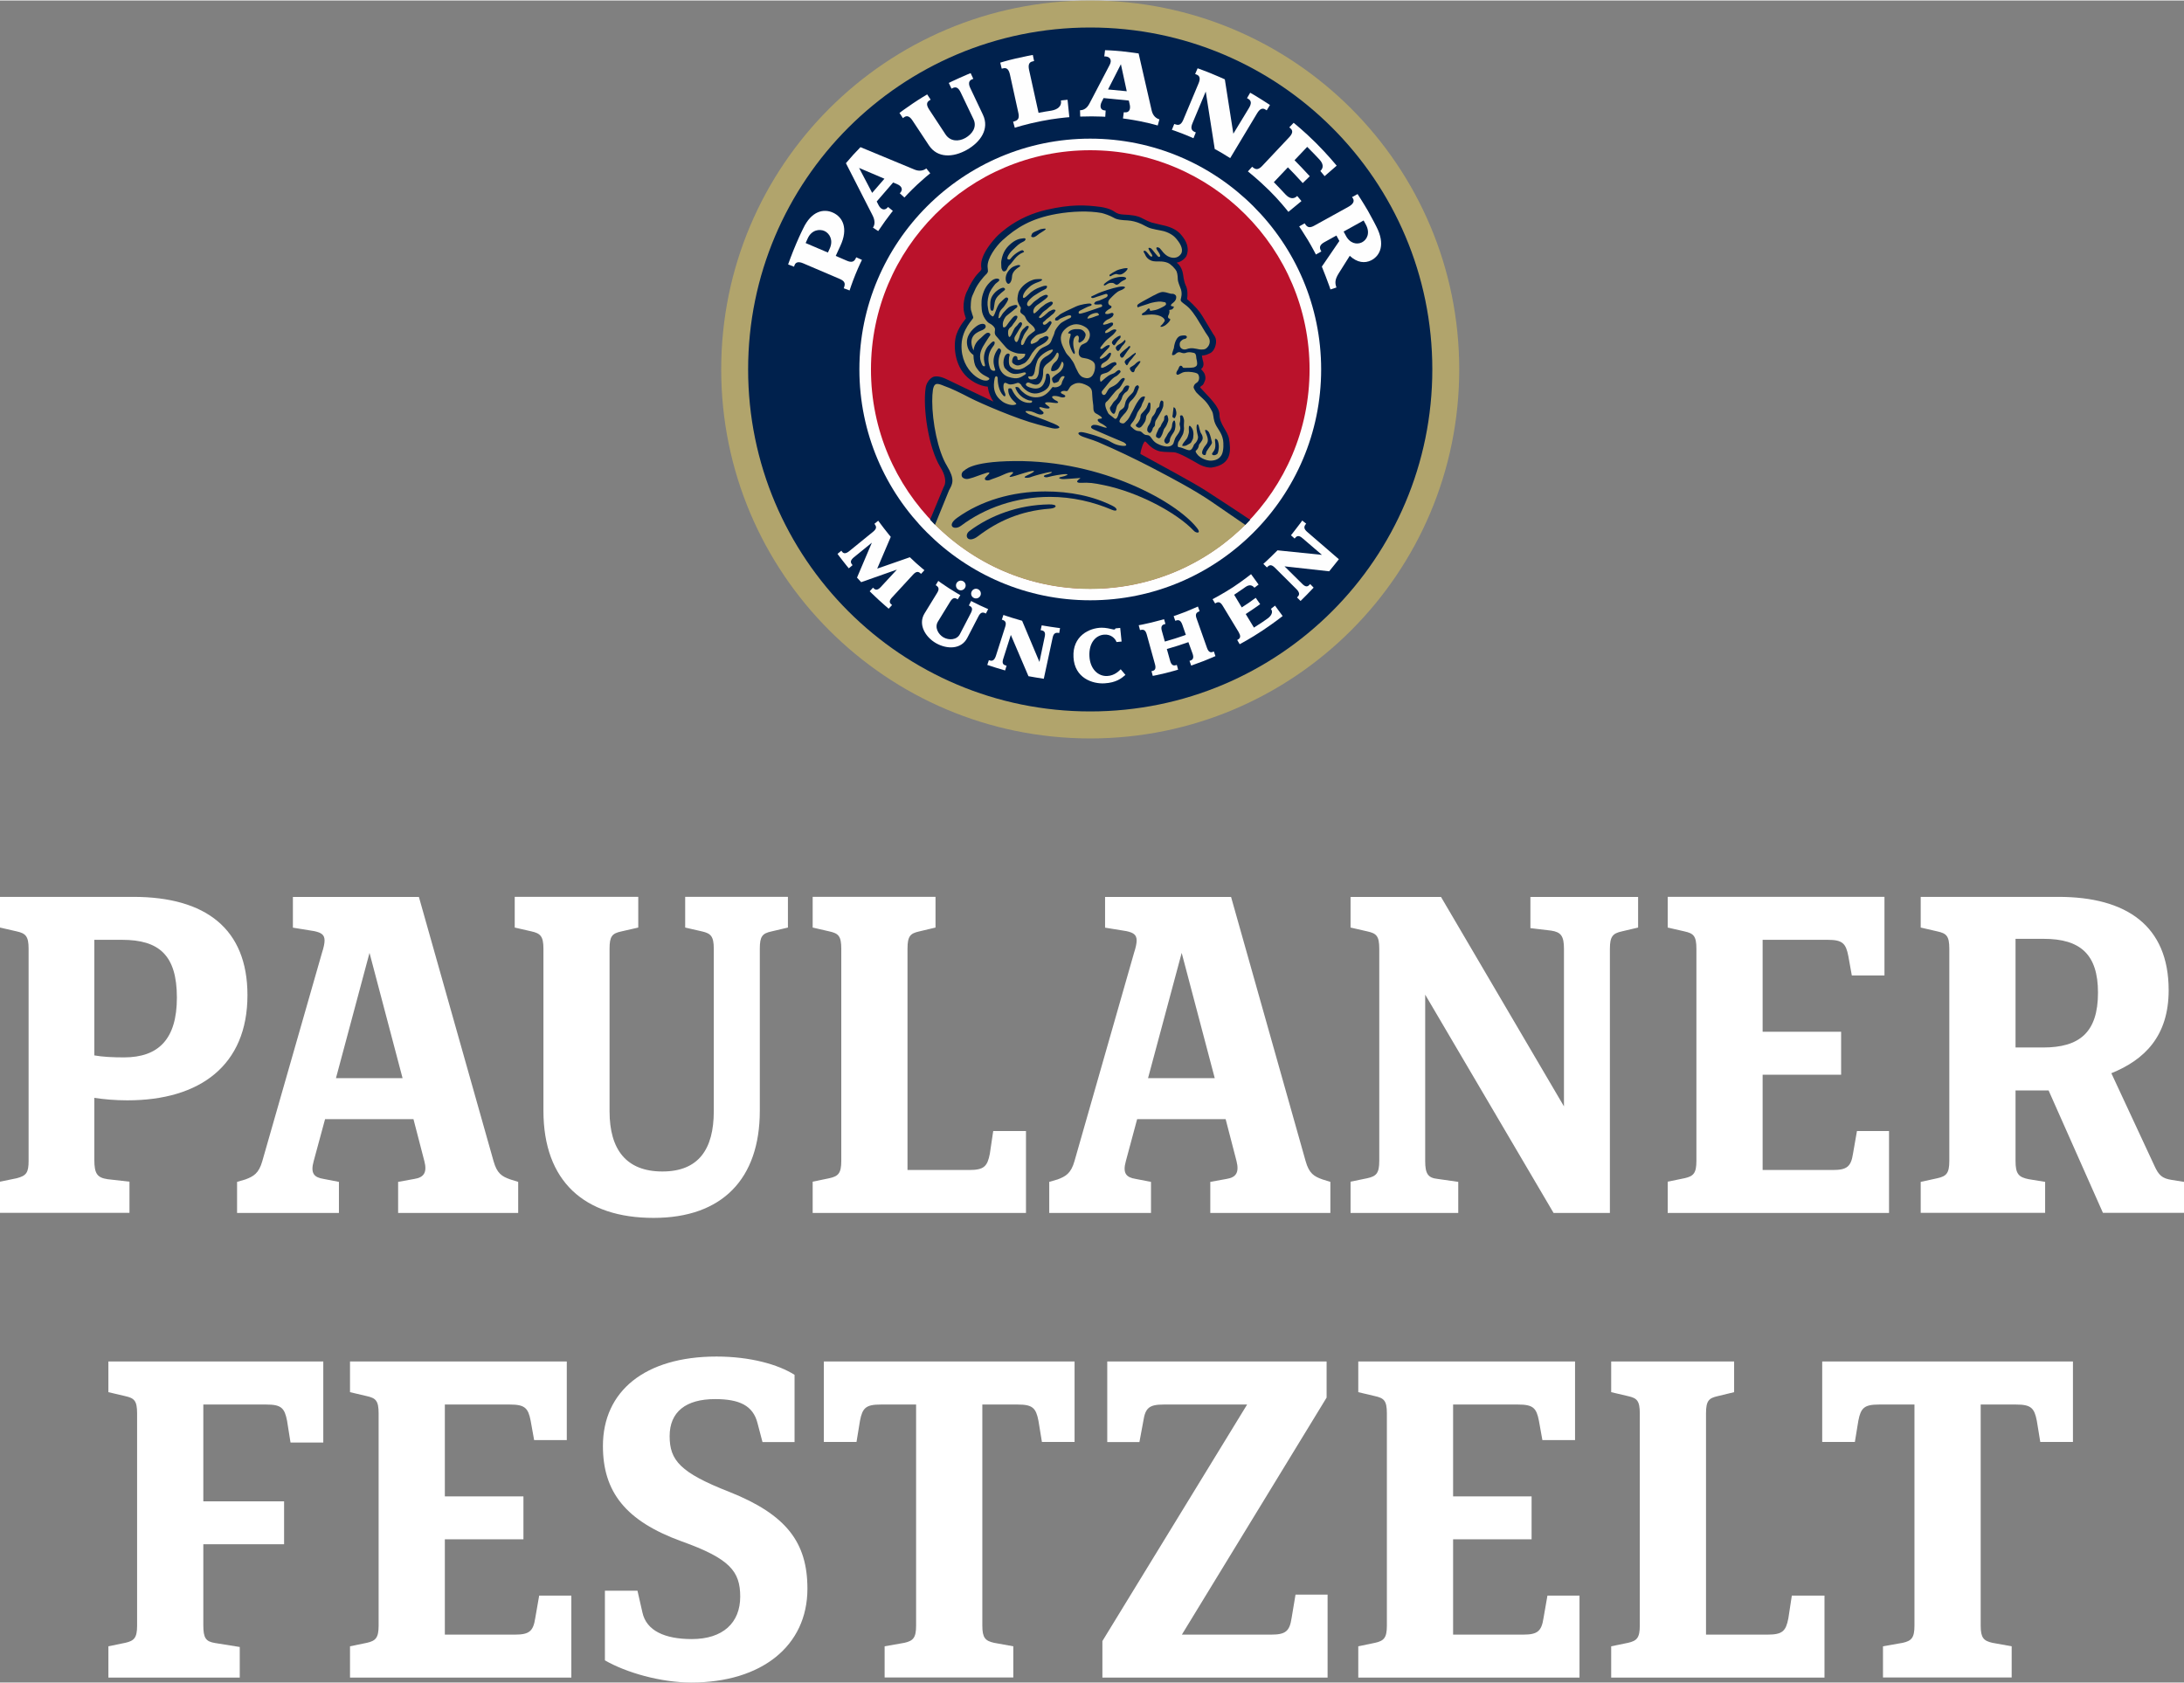
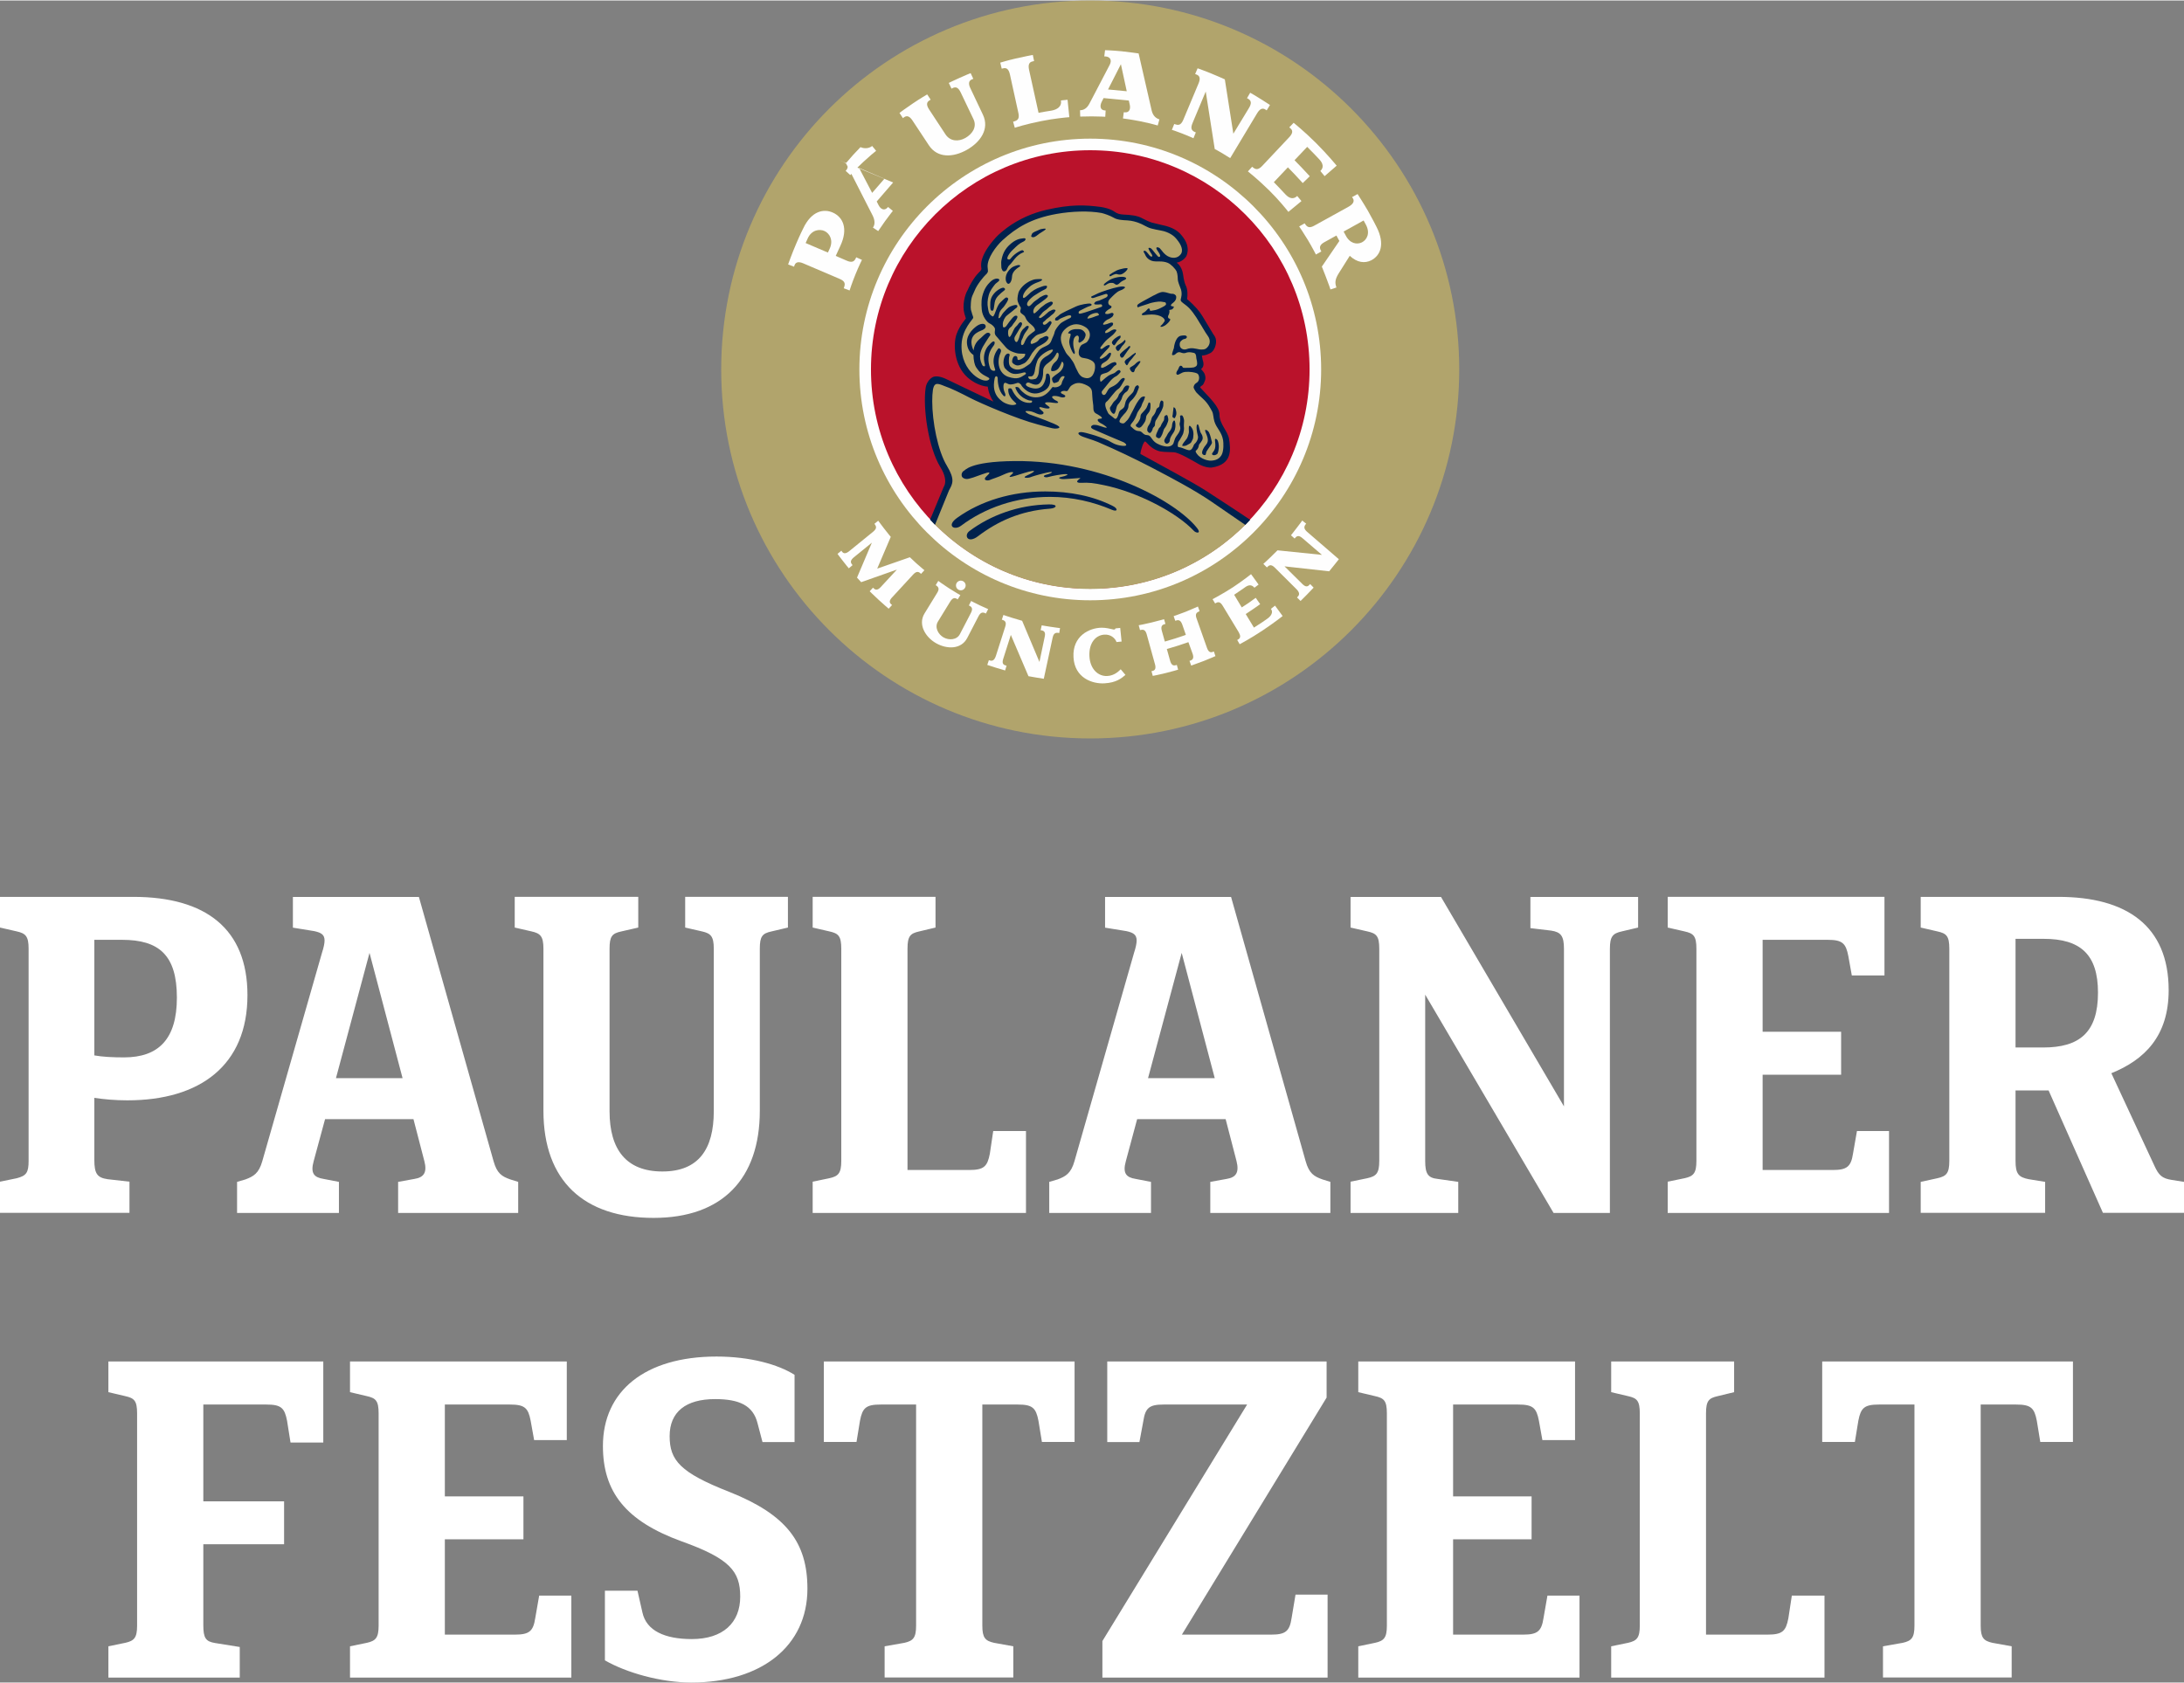
<svg xmlns="http://www.w3.org/2000/svg" xml:space="preserve" width="1466px" height="1130px" version="1.1" style="shape-rendering:geometricPrecision; text-rendering:geometricPrecision; image-rendering:optimizeQuality; fill-rule:evenodd; clip-rule:evenodd" viewBox="0 0 220.64 169.97">
  <rect x="0" y="0" width="220.64" height="169.97" fill="#808080" stroke="none" />
  <defs>
    <style type="text/css">
   
    .fil4 {fill:#FEFEFE}
    .fil2 {fill:#FEFEFE;fill-rule:nonzero}
    .fil5 {fill:white;fill-rule:nonzero}
    .fil3 {fill:#BA122B;fill-rule:nonzero}
    .fil1 {fill:#00214D;fill-rule:nonzero}
    .fil0 {fill:#B1A46C;fill-rule:nonzero}
   
  </style>
  </defs>
  <g id="Ebene_x0020_1">
    <g id="_1583322739888">
      <path class="fil0" d="M72.86 37.28c0,-20.59 16.69,-37.28 37.28,-37.28 20.59,0 37.28,16.69 37.28,37.28 0,20.59 -16.69,37.29 -37.28,37.29 -20.59,0 -37.28,-16.7 -37.28,-37.29z" />
-       <path class="fil1" d="M75.58 37.28c0,-19.08 15.47,-34.55 34.56,-34.55 19.09,0 34.56,15.47 34.56,34.55 0,19.09 -15.47,34.56 -34.56,34.56 -19.09,0 -34.56,-15.47 -34.56,-34.56z" />
      <path class="fil2" d="M110.14 13.96c-12.86,0 -23.32,10.46 -23.32,23.32 0,12.86 10.46,23.33 23.32,23.33 12.86,0 23.33,-10.47 23.33,-23.33 0,-12.86 -10.47,-23.32 -23.33,-23.32z" />
      <path class="fil3" d="M110.14 59.44c12.24,0 22.16,-9.92 22.16,-22.16 0,-12.23 -9.92,-22.15 -22.16,-22.15 -12.24,0 -22.15,9.92 -22.15,22.15 0,12.24 9.91,22.16 22.15,22.16z" />
      <path class="fil0" d="M126.14 52.65c-0.95,-0.64 -4.08,-2.68 -4.47,-2.93 -0.98,-0.63 -2.61,-1.52 -4.34,-2.46 -0.75,-0.41 -1.52,-0.83 -2.24,-1.23l-0.14 -0.08 0.02 -0.16c0,-0.01 0.22,-1.47 0.71,-1.47l0.04 0 0.02 0.01c0.12,0.02 0.2,0.11 0.33,0.25 0.2,0.2 0.5,0.52 0.96,0.69 0.26,0.09 0.63,0.11 1.14,0.12 0.13,0.01 0.28,0.02 0.44,0.02 0.49,0.03 1.49,0.59 2.39,1.1l0.19 0.11c0.41,0.23 0.87,0.34 1.12,0.34 0.03,0 0.07,0 0.1,-0.01 0.65,-0.1 1.09,-0.32 1.34,-0.68 0.38,-0.52 0.29,-1.28 0.17,-1.95 -0.05,-0.29 -0.22,-0.59 -0.41,-0.91 -0.26,-0.45 -0.55,-0.95 -0.55,-1.55 0,-0.58 -0.7,-1.32 -1.44,-2.11 -0.15,-0.15 -0.3,-0.31 -0.44,-0.47l-0.15 -0.16 0.11 -0.13c0.01,-0.04 0.03,-0.1 0.09,-0.16 0.05,-0.05 0.1,-0.08 0.15,-0.12 0.03,-0.01 0.06,-0.04 0.07,-0.04 0.06,-0.09 0.12,-0.25 0.17,-0.4 0.05,-0.16 -0.02,-0.4 -0.08,-0.5 -0.04,-0.08 -0.11,-0.18 -0.22,-0.29l-0.24 -0.12 0.11 -0.13 -0.01 -0.05 0.08 -0.08c0.02,-0.02 0.03,-0.04 0.05,-0.06 0.08,-0.09 0.12,-0.13 0.13,-0.23 0.02,-0.16 -0.04,-0.33 -0.08,-0.46 -0.02,-0.05 -0.03,-0.13 -0.05,-0.26 -0.01,-0.06 -0.02,-0.11 -0.03,-0.16l-0.07 -0.3 0.33 0.01c0.03,0 0.06,0 0.08,-0.01 0.27,-0.04 0.37,-0.08 0.62,-0.21 0.36,-0.18 0.5,-0.78 0.48,-1.05 -0.03,-0.21 -0.14,-0.37 -0.24,-0.51 0,0 -0.18,-0.28 -0.25,-0.4 -0.03,-0.06 -0.79,-1.31 -0.86,-1.44 -0.31,-0.52 -0.81,-1.08 -1.5,-1.66l-0.11 -0.09 0.03 -0.14c0.03,-0.17 0.04,-0.4 0.03,-0.6 -0.01,-0.13 -0.04,-0.45 -0.16,-0.67 -0.09,-0.18 -0.22,-0.62 -0.28,-1.16 -0.03,-0.28 -0.2,-0.78 -0.54,-1.01l-0.51 -0.35 0.61 -0.09c0.39,-0.06 0.68,-0.35 0.79,-0.51 0.03,-0.04 0.15,-0.34 0.11,-0.7 -0.04,-0.42 -0.27,-0.84 -0.68,-1.3 -0.29,-0.32 -0.78,-0.58 -1.42,-0.74 -0.06,-0.02 -0.18,-0.05 -0.34,-0.08 -0.37,-0.09 -0.82,-0.19 -1.01,-0.25 -0.29,-0.1 -0.72,-0.3 -1,-0.45 -0.47,-0.26 -1.14,-0.32 -1.81,-0.35 -0.44,-0.03 -0.73,-0.12 -1.01,-0.32 -0.34,-0.25 -0.9,-0.4 -1.31,-0.45 -0.79,-0.11 -1.38,-0.15 -1.99,-0.15 -1.03,0 -2.11,0.14 -3.4,0.43 -1.45,0.34 -2.77,0.95 -3.93,1.8 -0.26,0.2 -0.77,0.61 -1.05,0.92 -0.74,0.81 -1.58,1.97 -1.41,2.89 0.01,0.03 0.01,0.05 0.01,0.06 0.03,0.23 -0.13,0.4 -0.2,0.47l0 0.01c-0.01,0.01 -0.03,0.04 -0.07,0.07 -0.11,0.1 -0.45,0.42 -0.93,1.3 -0.04,0.08 -0.09,0.19 -0.14,0.3 -0.05,0.11 -0.09,0.22 -0.14,0.3 -0.16,0.27 -0.47,1.29 -0.25,2.07 0.03,0.09 0.06,0.18 0.08,0.26 0.06,0.2 0.07,0.24 0.08,0.28l0 0.02c0,0.09 -0.04,0.14 -0.13,0.26 -0.18,0.22 -0.58,0.72 -0.83,1.41 -0.3,0.84 -0.3,2.9 1.04,4.1 0.94,0.84 1.89,0.88 1.89,0.88l0.22 0 0.02 0.22c0.01,0.12 0.09,0.73 0.53,1.39l0.49 0.73 -0.79 -0.38c-0.41,-0.19 -0.97,-0.45 -1.56,-0.73 -1.21,-0.58 -2.58,-1.23 -3.01,-1.45 -0.44,-0.22 -0.82,-0.34 -1.09,-0.34 -0.12,0 -0.21,0.02 -0.29,0.07 -0.23,0.13 -0.49,0.45 -0.55,0.86 -0.31,2.01 0.27,5.97 1.45,7.87 0.51,0.83 0.65,1.61 0.39,2.16l-0.03 0.05c-0.01,0.03 -0.16,0.39 -1.2,2.88l-0.22 0.54c4.04,4.2 9.71,6.81 15.99,6.81 6.29,0 11.96,-2.61 16,-6.81z" />
      <path class="fil1" d="M109.1 34.56c0.22,-0.12 0.45,-0.24 0.56,-0.66 0.07,-0.23 -0.09,-0.43 -0.28,-0.57 -0.12,-0.08 -0.23,-0.11 -0.42,-0.12 -0.42,-0.03 -0.81,0.05 -1,0.3 -0.1,0.14 -0.04,0.13 0.14,0.15 0.17,0.02 -0.05,0.4 -0.08,0.8 -0.01,0.15 0.07,0.5 0.18,0.75 0.06,0.13 0.15,0.36 0.27,0.48 0.12,0.11 0.12,-0.12 0.11,-0.19 -0.01,-0.06 -0.25,-0.68 -0.11,-1.25 0.03,-0.13 0.14,-0.33 0.31,-0.38 0.17,-0.06 0.27,0.13 0.18,0.49 -0.03,0.14 0.03,0.26 0.14,0.2z" />
      <path class="fil1" d="M113.82 38.91c-0.13,0.01 -0.28,0.2 -0.34,0.34 -0.12,0.29 -0.35,0.38 -0.43,0.54 -0.08,0.17 -0.08,0.37 -0.46,0.69 -0.13,0.11 -0.28,0.42 -0.38,0.54 -0.1,0.12 -0.09,0.19 -0.05,0.33 0.05,0.15 0.19,0.39 0.35,0.42 0.19,0.03 0.25,-0.64 0.35,-0.82 0.09,-0.19 0.19,-0.21 0.29,-0.4 0.11,-0.19 0.15,-0.22 0.21,-0.44 0.07,-0.22 0.1,-0.22 0.19,-0.35 0.09,-0.13 0.18,-0.16 0.3,-0.26 0.12,-0.1 0.16,-0.25 0.22,-0.43 0.05,-0.17 -0.12,-0.17 -0.25,-0.16z" />
      <path class="fil1" d="M115.99 31.75c1,-0.11 1.63,0.26 1.68,0.56 0.01,0.1 -0.06,0.16 -0.1,0.22 -0.05,0.07 -0.13,0.19 -0.21,0.26 -0.08,0.06 -0.11,0.08 -0.12,0.15 -0.01,0.06 0.12,0.03 0.19,0.02 0.06,-0.01 0.16,-0.07 0.26,-0.12 0.1,-0.05 0.39,-0.32 0.44,-0.41 0.06,-0.08 0.09,-0.12 0.09,-0.2 0,-0.09 -0.07,-0.07 -0.13,-0.1 -0.07,-0.04 -0.08,-0.08 -0.09,-0.15 -0.01,-0.07 0.01,-0.09 0.05,-0.19 0.05,-0.09 0.13,-0.3 0.08,-0.48 -0.02,-0.08 0.17,-0.03 0.29,-0.11 0.12,-0.08 0.2,-0.23 0.15,-0.27 -0.04,-0.03 -0.08,0 -0.22,-0.05 -0.14,-0.06 -0.02,-0.2 0.18,-0.35 0.19,-0.15 0.3,-0.33 0.3,-0.52 0,-0.19 -0.04,-0.21 -0.15,-0.3 -0.11,-0.08 -0.26,-0.08 -0.39,-0.08 -0.14,-0.01 -0.67,-0.25 -1.01,-0.15 -0.35,0.11 -0.44,0.19 -0.61,0.27 -0.18,0.07 -0.52,0.28 -0.72,0.38 -0.19,0.1 -0.78,0.42 -0.94,0.54 -0.17,0.12 -0.12,0.2 -0.1,0.29 0.01,0.08 0.16,0.01 0.29,-0.05 0.14,-0.05 0.39,-0.12 0.69,-0.22 0.29,-0.09 0.27,-0.12 0.82,-0.22 0.55,-0.09 0.62,-0.03 0.84,0 0.22,0.01 0.23,0.07 0.25,0.2 0.02,0.13 -0.24,0.26 -0.66,0.46 -0.39,0.17 -0.49,0.16 -0.77,0.21 -0.14,0.03 -0.19,0 -0.21,-0.04 -0.02,-0.04 0.04,-0.09 -0.03,-0.15 -0.18,-0.14 -0.21,0.21 -0.66,0.43 -0.14,0.07 -0.1,0.16 -0.1,0.2 0,0.04 0.19,0.02 0.62,-0.03z" />
      <path class="fil1" d="M121.85 44.88c-0.29,0.34 -0.41,0.64 -0.41,0.81 0,0.16 0.12,0.24 0.25,0.25 0.13,0.01 0.13,-0.1 0.17,-0.29 0.02,-0.12 0.27,-0.41 0.51,-0.79 0.13,-0.22 0.05,-0.25 0.02,-0.41 -0.07,-0.34 -0.19,-0.76 -0.32,-0.9 -0.11,-0.13 -0.23,-0.16 -0.28,-0.17 -0.04,-0.01 -0.06,0.11 0,0.24 0.16,0.4 0.4,0.87 0.06,1.26z" />
      <path class="fil1" d="M122.95 45.84c0.12,-0.08 0.17,-0.49 0.18,-0.66 0.02,-0.17 -0.03,-0.43 -0.03,-0.43 0,0 -0.05,-0.28 -0.13,-0.36 -0.08,-0.08 -0.11,-0.12 -0.21,-0.08 -0.08,0.08 0.15,0.71 -0.09,1.14 -0.08,0.14 -0.12,0.17 -0.21,0.31 -0.08,0.15 0.18,0.3 0.49,0.08z" />
      <path class="fil1" d="M114.56 35.93c0.11,-0.14 0.19,-0.17 0.18,-0.28 -0.01,-0.11 -0.09,-0.02 -0.16,0.03 -0.23,0.13 -0.41,0.33 -0.54,0.41 -0.13,0.08 -0.33,0.22 -0.39,0.34 -0.07,0.11 -0.01,0.19 0.09,0.34 0.12,0.2 0.19,0.02 0.26,-0.12 0.07,-0.15 0.16,-0.22 0.27,-0.36 0.11,-0.13 0.19,-0.22 0.29,-0.36z" />
      <path class="fil1" d="M115.07 36.45c-0.05,0 -0.3,0.18 -0.39,0.29 -0.09,0.11 -0.34,0.23 -0.46,0.31 -0.12,0.08 -0.08,0.21 -0.01,0.32 0.11,0.17 0.21,0.22 0.3,0.19 0.11,-0.04 0.11,-0.2 0.16,-0.31 0.06,-0.11 0.45,-0.5 0.54,-0.75 0.03,-0.08 -0.1,-0.05 -0.14,-0.05z" />
      <path class="fil1" d="M116.6 43.06c0.12,-0.12 0.06,-0.18 0.1,-0.42 0.05,-0.24 0.09,-0.22 0.18,-0.38 0.09,-0.15 0.19,-0.32 0.3,-0.52 0.13,-0.2 0.21,-0.38 0.29,-0.59 0.09,-0.23 0.04,-0.29 0.06,-0.47 0.01,-0.17 -0.02,-0.18 -0.14,-0.25 -0.13,-0.07 -0.24,0.26 -0.26,0.53 -0.01,0.14 -0.09,0.13 -0.23,0.25 -0.14,0.12 -0.07,0.41 -0.46,0.82 -0.14,0.15 -0.13,0.53 -0.36,0.85 -0.12,0.17 -0.17,0.3 -0.18,0.47 -0.01,0.16 0.04,0.2 0.14,0.3 0.19,0.19 0.36,-0.18 0.4,-0.33 0.03,-0.14 0.04,-0.14 0.16,-0.26z" />
      <path class="fil1" d="M100.45 40.56c-0.02,0 -0.05,-0.02 -0.09,-0.03 0.02,0.02 0.04,0.04 0.05,0.06 0,0 0.04,-0.03 0.04,-0.03z" />
      <path class="fil1" d="M102.53 46.54c-4.7,0.04 -5.04,0.99 -5.19,1.01 -0.17,0.08 -0.44,0.69 0.26,0.8 0.55,0.09 3.16,-1.27 2.1,-0.31 -0.53,0.48 0.12,0.51 0.3,0.41 0.19,-0.09 0.87,-0.29 1.43,-0.56 0.57,-0.27 1.23,-0.37 0.76,0.01 -0.46,0.39 -0.15,0.3 1.27,-0.15 1.44,-0.44 1.14,-0.13 0.28,0.25 -0.58,0.26 0.1,0.28 0.37,0.17 0.14,-0.06 0.56,-0.2 1.51,-0.43 1.12,-0.26 0.57,0.07 0.08,0.18 -0.48,0.12 -0.16,0.34 0.21,0.23 0.38,-0.11 1.4,-0.3 1.77,-0.29 0.37,0 0.08,0.17 -0.49,0.29 -0.43,0.09 -0.05,0.23 0.31,0.21 0.21,0 0.8,-0.05 1.51,-0.1 0.13,-0.01 0.26,-0.1 -0.09,0.2 -0.25,0.21 0,0.3 0.32,0.28 0.78,-0.04 1.21,0.01 2.31,0.24 3.43,0.71 7.31,2.76 9.05,4.6 0.25,0.27 0.78,0.3 0.35,-0.25 -2.1,-2.7 -9.63,-6.86 -18.42,-6.79z" />
      <path class="fil1" d="M112.32 51.46c-1.86,-0.79 -3.98,-1.3 -6.24,-1.3 -3.48,0 -6.62,1.14 -8.98,2.91 -0.69,0.53 -1.54,0.01 -0.38,-0.81 2.36,-1.69 5.49,-2.65 8.88,-2.65 2.49,0 4.86,0.47 6.84,1.48 0.52,0.26 0.49,0.63 -0.12,0.37z" />
      <path class="fil1" d="M106.09 51.35c-3.03,0.22 -5.33,1.3 -7.28,2.78 -1.05,0.8 -1.46,-0.08 -0.87,-0.52 2.13,-1.59 4.95,-2.64 8.03,-2.69 0.97,-0.02 0.79,0.38 0.12,0.43z" />
      <path class="fil1" d="M116.23 40.9c0,-0.21 -0.03,-0.27 -0.13,-0.28 -0.14,-0.02 -0.11,0.41 -0.43,0.75 -0.11,0.12 -0.25,0.28 -0.36,0.4 -0.11,0.12 -0.08,0.3 -0.12,0.46 -0.05,0.15 -0.24,0.49 -0.36,0.57 -0.13,0.09 -0.13,0.25 0.17,0.36 0.24,0.09 0.45,-0.26 0.59,-0.47 0.15,-0.21 0.17,-0.37 0.2,-0.61 0.03,-0.22 0.23,-0.37 0.33,-0.55 0.1,-0.19 0.11,-0.42 0.11,-0.63z" />
      <path class="fil1" d="M112.67 27.65c0.12,-0.03 0.16,0 0.3,0.03 0.14,0.03 0.27,0.02 0.41,-0.05 0.14,-0.06 0.48,-0.32 0.54,-0.53 0.03,-0.14 -0.74,0.01 -1.13,0.19 -0.33,0.17 -0.52,0.3 -0.63,0.38 -0.12,0.07 -0.08,0.12 -0.04,0.19 0.05,0.06 0.3,-0.16 0.55,-0.21z" />
      <path class="fil1" d="M118.45 41.97c-0.04,0.13 0.06,0.17 0.16,0.23 0.1,0.05 0.11,-0.09 0.18,-0.22 0.12,-0.26 0.01,-0.54 0.01,-0.56 -0.05,-0.12 -0.01,-0.18 -0.15,-0.28 -0.13,-0.1 -0.09,0.05 -0.11,0.16 -0.01,0.11 -0.03,0.17 -0.04,0.31 -0.01,0.15 -0.02,0.23 -0.05,0.36z" />
      <path class="fil1" d="M119.44 44.93c-0.03,0.1 0.06,0.09 0.22,0.08 0.17,-0.01 0.27,-0.09 0.49,-0.21 0.22,-0.12 0.19,-0.18 0.3,-0.37 0.11,-0.18 0.09,-0.29 0.11,-0.46 0.03,-0.16 0,-0.41 -0.06,-0.59 -0.07,-0.18 -0.24,-0.39 -0.29,-0.4 -0.04,-0.01 -0.08,0 -0.1,0.1 -0.02,0.1 -0.01,0.26 0,0.43 0.01,0.17 -0.02,0.22 -0.05,0.35 -0.04,0.14 -0.08,0.29 -0.17,0.42 -0.09,0.13 -0.16,0.22 -0.27,0.35 -0.11,0.14 -0.14,0.2 -0.18,0.3z" />
      <path class="fil1" d="M113.88 35.45c0.06,-0.1 0.3,-0.35 0.31,-0.46 0.01,-0.11 -0.17,-0.07 -0.19,-0.02 -0.02,0.06 -0.28,0.25 -0.39,0.34 -0.1,0.09 -0.32,0.26 -0.4,0.36 -0.09,0.1 -0.08,0.16 -0.04,0.26 0.03,0.1 0.1,0.19 0.22,0.16 0.11,-0.03 0.17,-0.19 0.27,-0.32 0.1,-0.14 0.13,-0.17 0.22,-0.32z" />
      <path class="fil1" d="M113.1 34.2c0.12,-0.15 0.1,-0.13 0.11,-0.25 0.01,-0.13 -0.07,-0.08 -0.16,-0.05 -0.15,0.05 -0.68,0.39 -0.72,0.65 -0.01,0.09 0.07,0.19 0.17,0.28 0.1,0.09 0.25,-0.21 0.33,-0.33 0.08,-0.12 0.13,-0.15 0.27,-0.3z" />
      <path class="fil1" d="M118.41 42.92c-0.01,0.32 -0.2,0.56 -0.32,0.7 -0.12,0.14 -0.19,0.32 -0.25,0.42 -0.07,0.09 -0.18,0.28 -0.21,0.38 -0.03,0.1 0.02,0.25 0.15,0.34 0.14,0.09 0.42,-0.07 0.41,-0.37 0,-0.18 0.21,-0.51 0.3,-0.63 0.07,-0.1 0.09,-0.13 0.15,-0.25 0.06,-0.12 0.06,-0.19 0.09,-0.33 0.03,-0.15 0.04,-0.44 -0.03,-0.66 -0.08,-0.23 -0.27,0.08 -0.29,0.4z" />
      <path class="fil1" d="M113.56 34.7c0.08,-0.13 0.17,-0.19 0.14,-0.32 -0.04,-0.13 -0.1,-0.07 -0.12,-0.02 -0.02,0.04 -0.27,0.25 -0.42,0.33 -0.16,0.08 -0.29,0.15 -0.41,0.31 -0.07,0.1 0.01,0.31 0.12,0.38 0.11,0.08 0.13,0.03 0.22,-0.06 0.08,-0.09 0.11,-0.17 0.2,-0.3 0.08,-0.14 0.18,-0.19 0.27,-0.32z" />
      <path class="fil1" d="M113.75 28.03c-0.17,-0.2 -0.97,-0.1 -1.47,0.12 -0.23,0.1 -0.72,0.43 -0.76,0.55 -0.05,0.12 0.09,0.12 0.22,0.03 0.22,-0.15 0.37,-0.22 0.66,-0.19 0.19,0.02 0.27,0.2 0.43,0.18 0.17,-0.02 0.26,-0.16 0.4,-0.27 0.14,-0.11 0.35,-0.2 0.35,-0.2 0,0 0.27,-0.11 0.17,-0.22z" />
      <path class="fil1" d="M102.74 26.76c0,0 -0.37,0.11 -0.51,0.22 -0.34,0.26 -0.65,0.68 -0.63,1.16 0.01,0.19 0.05,0.34 0.19,0.46 0.13,0.12 0.42,-0.1 0.45,-0.7 0.04,-0.68 0.8,-0.99 0.82,-1.05 0.02,-0.11 -0.07,-0.11 -0.12,-0.12 -0.06,0 -0.11,0.01 -0.2,0.03z" />
      <path class="fil1" d="M101.28 27.29c0.07,0.12 0.35,0.16 0.49,-0.23 0.04,-0.11 0.12,-0.25 0.24,-0.35 0.29,-0.24 0.62,-0.98 1.37,-1.26 0.14,-0.05 0.04,-0.15 -0.07,-0.21 -0.1,-0.05 -0.78,0.3 -1.16,0.78 -0.07,0.09 -0.14,0.22 -0.34,0.12 -0.16,-0.08 0.12,-0.59 0.53,-0.97 0.46,-0.43 0.58,-0.59 1.09,-0.83 0.16,-0.07 0.32,-0.36 -0.04,-0.31 -0.36,0.04 -0.83,0.09 -1.5,0.76 -0.41,0.42 -0.62,0.88 -0.73,1.52 -0.03,0.16 0,0.45 0,0.6 0,0.15 0.05,0.26 0.12,0.38z" />
      <path class="fil1" d="M104.34 23.92c0.23,0.03 0.5,-0.25 0.63,-0.34 0.13,-0.08 0.36,-0.24 0.47,-0.3 0.1,-0.07 0.42,-0.27 -0.02,-0.22 -0.21,0.03 -0.3,0.04 -0.52,0.15 -0.21,0.11 -0.57,0.19 -0.65,0.39 -0.08,0.2 -0.14,0.29 0.09,0.32z" />
      <path class="fil1" d="M117.32 44.02c0.08,-0.14 0.13,-0.25 0.18,-0.43 0.05,-0.17 0.06,-0.25 0.21,-0.44 0.14,-0.18 0.19,-0.35 0.28,-0.58 0.09,-0.23 0.01,-0.39 -0.02,-0.54 -0.03,-0.16 -0.1,-0.17 -0.24,-0.09 -0.14,0.08 -0.11,0.22 -0.12,0.36 -0.02,0.15 -0.03,0.14 -0.11,0.25 -0.08,0.11 -0.22,0.37 -0.25,0.48 -0.03,0.1 -0.17,0.14 -0.21,0.28 -0.06,0.18 -0.39,0.69 -0.2,0.82 0.19,0.13 0.33,0.18 0.48,-0.11z" />
      <path class="fil1" d="M100.4 29.64c-0.35,0.43 -0.36,0.77 -0.36,1.21 -0.01,0.31 0.03,0.54 0.23,0.5 0.21,-0.04 0.11,-0.78 0.35,-1.21 0.25,-0.44 0.82,-0.8 0.89,-0.89 0.06,-0.1 0.02,-0.16 -0.11,-0.22 -0.13,-0.05 -0.64,0.17 -1,0.61z" />
      <path class="fil1" d="M106.44 31.23c-0.12,0 -0.24,0.1 -0.39,0.16 -0.15,0.05 -0.45,0.42 -0.8,0.63 -0.16,0.09 -0.15,0.09 -0.25,0.04 -0.11,-0.06 0.02,-0.15 0.06,-0.21 0.04,-0.05 0.15,-0.16 0.22,-0.26 0.06,-0.11 0.36,-0.31 0.45,-0.37 0.09,-0.07 0.31,-0.29 0.4,-0.34 0.09,-0.06 0.27,-0.24 0.23,-0.35 -0.04,-0.11 -0.18,-0.11 -0.27,-0.08 -0.09,0.03 -0.36,0.15 -0.45,0.21 -0.1,0.07 -0.42,0.31 -0.5,0.38 -0.08,0.07 -0.54,0.58 -0.66,0.58 -0.12,0 -0.2,-0.47 0.28,-0.83 0.16,-0.12 0.77,-0.54 0.86,-0.63 0.1,-0.1 0.24,-0.19 0.24,-0.3 0,-0.11 -0.1,-0.11 -0.2,-0.12 -0.09,-0.01 -0.48,0.18 -0.57,0.24 -0.09,0.07 -0.44,0.34 -0.57,0.42 -0.14,0.08 -0.42,0.48 -0.57,0.49 -0.14,0.01 -0.21,-0.13 -0.19,-0.25 0.05,-0.29 0.45,-0.6 0.55,-0.69 0.09,-0.1 0.53,-0.34 0.63,-0.42 0.11,-0.08 0.52,-0.3 0.66,-0.36 0.13,-0.07 0.2,-0.19 0.17,-0.3 -0.03,-0.1 -0.35,-0.03 -0.49,0.03 -0.32,0.12 -0.66,0.21 -1.13,0.58 -0.09,0.07 -0.49,0.49 -0.68,0.57 -0.18,0.08 -0.19,-0.26 0.11,-0.67 0.12,-0.17 0.33,-0.35 0.47,-0.48 0.13,-0.13 0.53,-0.34 0.69,-0.39 0.16,-0.05 0.43,-0.15 0.52,-0.25 0.09,-0.11 -0.12,-0.12 -0.29,-0.11 -0.18,0.01 -0.38,0 -0.59,0.07 -0.21,0.06 -0.99,0.38 -1.4,1.1 -0.15,0.25 -0.2,0.76 -0.19,0.94 0.01,0.19 0.21,0.6 0.31,0.72 0.09,0.13 -0.04,0.3 -0.03,0.43 0.02,0.28 0.4,0.28 0.53,0.63 0.21,0.59 0.83,0.75 0.95,1.18 0.05,0.14 -0.03,0.19 -0.14,0.26 -0.11,0.09 -0.39,0.28 -0.51,0.41 -0.12,0.12 -0.29,0.38 -0.36,0.56 -0.07,0.17 -0.11,0.3 -0.23,0.36 -0.12,0.05 -0.21,-0.06 -0.13,-0.39 0.03,-0.14 0.12,-0.24 0.17,-0.4 0.05,-0.16 0.21,-0.45 0.3,-0.55 0.28,-0.36 0.37,-0.57 0.18,-0.59 -0.18,-0.01 -0.25,0.14 -0.38,0.25 -0.14,0.1 -0.18,0.19 -0.29,0.35 -0.1,0.16 -0.2,0.67 -0.27,0.77 -0.07,0.11 -0.07,0.23 -0.19,0.26 -0.12,0.02 -0.23,-0.2 -0.22,-0.36 0.01,-0.16 0.09,-0.24 0.16,-0.37 0.07,-0.14 0.19,-0.28 0.26,-0.43 0.06,-0.14 0.25,-0.36 0.29,-0.47 0.04,-0.11 0.13,-0.24 0,-0.34 -0.13,-0.11 -0.28,0.09 -0.36,0.21 -0.08,0.12 -0.22,0.21 -0.32,0.35 -0.11,0.13 -0.4,0.97 -0.55,0.9 -0.13,-0.06 -0.16,-0.55 -0.07,-0.74 0.09,-0.21 0.28,-0.27 0.35,-0.39 0.07,-0.12 0.21,-0.31 0.31,-0.43 0.09,-0.12 0.2,-0.28 0.23,-0.42 0.02,-0.15 -0.03,-0.17 -0.18,-0.17 -0.15,0 -0.36,0.27 -0.47,0.41 -0.1,0.13 -0.27,0.33 -0.41,0.55 -0.13,0.23 -0.37,0.3 -0.4,0.13 -0.05,-0.33 0.03,-0.64 0.27,-0.98 0.11,-0.14 0.65,-0.52 0.77,-0.64 0.12,-0.12 0.24,-0.19 0.35,-0.28 0.11,-0.1 0.22,-0.48 -0.63,-0.13 -0.27,0.12 -0.55,0.46 -0.69,0.61 -0.15,0.14 -0.29,0.51 -0.43,0.57 -0.15,0.05 -0.08,-0.07 -0.05,-0.28 0.06,-0.5 0.37,-0.7 0.48,-0.84 0.1,-0.13 0.55,-0.74 0.45,-0.87 -0.19,-0.24 -0.35,0.02 -0.76,0.39 -0.37,0.33 -0.53,1.17 -0.71,1.39 -0.07,0.09 -0.12,0.05 -0.31,-0.11 -0.18,-0.16 -0.21,-0.46 -0.26,-0.76 -0.06,-0.29 -0.05,-0.75 0.08,-1.21 0.12,-0.47 0.42,-0.82 0.57,-1.03 0.14,-0.22 0.39,-0.31 0.49,-0.47 0.11,-0.16 -0.25,-0.34 -0.72,-0.02 -0.2,0.15 -0.61,0.54 -0.83,1.12 -0.27,0.69 -0.26,1.16 -0.21,1.82 0.05,0.71 0.55,1.29 0.76,1.39 0.22,0.11 0.43,0.27 0.53,0.45 0.11,0.17 0,0.39 0.03,0.57 0.03,0.19 0.15,0.3 0.27,0.43 0.12,0.13 0.55,0.67 0.86,1 0.3,0.34 0.73,0.48 1.05,0.57 0.32,0.1 0.86,0.03 0.89,0.09 0.02,0.05 -0.02,0.18 -0.11,0.3 -0.1,0.1 -0.33,0.26 -0.5,0.3 -0.16,0.04 -0.18,-0.07 -0.18,-0.21 0,-0.15 -0.2,-0.25 -0.34,-0.14 -0.15,0.13 -0.21,0.41 -0.19,0.56 0.03,0.15 0.32,0.34 0.54,0.35 0.21,0.01 0.45,-0.12 0.66,-0.21 0.2,-0.1 0.3,-0.26 0.42,-0.39 0.12,-0.13 0.28,-0.48 0.4,-0.65 0.12,-0.15 0.43,-0.57 0.62,-0.66 0.19,-0.09 0.39,-0.22 0.56,-0.32 0.17,-0.11 0.35,-0.26 0.44,-0.44 0.1,-0.19 -0.01,-0.24 -0.12,-0.3 -0.06,-0.03 -0.19,0.02 -0.31,0.07 -0.12,0.06 -0.06,0.06 -0.32,0.15 -0.25,0.09 -0.13,0.34 -0.87,0.57 -0.19,0.06 -0.23,-0.27 0.08,-0.55 0.13,-0.11 0.19,-0.2 0.35,-0.31 0.16,-0.1 0.38,-0.16 0.54,-0.2 0.16,-0.04 0.25,-0.09 0.37,-0.16 0.12,-0.06 0.2,-0.21 0.28,-0.32 0.08,-0.1 0.19,-0.29 0.28,-0.44 0.09,-0.14 0.09,-0.2 0.01,-0.28 -0.08,-0.08 -0.13,-0.04 -0.21,0.02 -0.08,0.05 -0.19,0.2 -0.35,0.28 -0.16,0.07 -0.25,0.01 -0.27,-0.13 -0.01,-0.13 0.19,-0.19 0.27,-0.3 0.08,-0.11 0.27,-0.22 0.41,-0.34 0.12,-0.11 0.21,-0.2 0.33,-0.28 0.12,-0.08 0.21,-0.24 0.26,-0.33 0.06,-0.09 -0.06,-0.13 -0.18,-0.13z" />
      <path class="fil1" d="M114.32 43.11c-0.06,-0.03 -0.21,-0.15 0.03,-0.41 0.25,-0.27 0.44,-0.71 0.51,-0.93 0.08,-0.26 0.42,-0.63 0.47,-0.84 0.04,-0.2 0.26,-0.53 0.28,-0.66 0.03,-0.13 0.2,-0.37 -0.24,-0.21 -0.17,0.06 -0.5,0.55 -0.67,0.88 -0.17,0.33 -0.35,0.7 -0.47,0.9 -0.1,0.21 -0.24,0.51 -0.48,0.7 -0.08,0.06 -0.17,0.32 -0.56,0.13 -0.36,-0.18 0.42,-0.91 0.51,-1.02 0.09,-0.11 0.3,-0.41 0.3,-0.64 0,-0.22 0.11,-0.45 0.31,-0.61 0.2,-0.16 0.5,-0.62 0.54,-0.75 0.04,-0.13 0.25,-0.56 0.21,-0.62 -0.04,-0.06 -0.07,-0.27 -0.32,-0.05 -0.11,0.1 -0.19,0.48 -0.26,0.58 -0.08,0.1 -0.19,0.22 -0.33,0.35 -0.14,0.13 -0.41,0.44 -0.47,0.77 -0.06,0.32 -0.09,0.37 -0.16,0.46 -0.19,0.23 -0.38,0.2 -0.48,0.51 -0.09,0.32 -0.23,0.8 -0.49,0.56 -0.25,-0.23 -0.51,-0.36 -0.59,-0.5 -0.22,-0.4 -0.45,-0.98 -0.18,-1.16 0.27,-0.18 0.82,-1.08 1.22,-1.32 0.17,-0.1 0.41,-0.56 0.46,-0.65 0.05,-0.09 0.22,-0.31 0.16,-0.38 -0.06,-0.07 -0.21,-0.16 -0.56,0.29 -0.34,0.44 -0.83,0.57 -0.93,0.65 -0.32,0.25 -0.37,0.77 -0.64,0.72 -0.15,-0.03 -0.26,-0.27 -0.14,-0.41 0.55,-0.64 0.92,-1.27 1.42,-1.49 0.1,-0.04 0.45,-0.38 0.44,-0.45 -0.02,-0.07 -0.09,-0.35 -0.49,0.03 -0.23,0.22 -0.43,0.17 -0.73,0.37 -0.4,0.26 -0.7,0.61 -0.78,0.61 -0.08,0 -0.13,-0.39 -0.01,-0.63 0.08,-0.18 0.44,-0.21 0.63,-0.29 0.51,-0.23 0.56,-0.6 0.9,-0.76 0.12,-0.05 0.07,-0.36 -0.19,-0.29 -0.26,0.07 -0.25,0.07 -0.64,0.31 -0.17,0.11 -0.7,0.44 -0.67,0.14 0.01,-0.2 0.07,-0.29 0.34,-0.44 0.55,-0.29 0.7,-0.81 0.67,-0.9 -0.03,-0.09 -0.16,-0.12 -0.33,0.09 -0.16,0.21 -0.53,0.41 -0.62,0.44 -0.09,0.03 -0.3,0.02 -0.11,-0.2 0.19,-0.22 0.72,-0.8 0.8,-0.87 0.08,-0.07 0.21,-0.31 0.07,-0.3 -0.14,0.01 -0.24,0.03 -0.42,0.17 -0.19,0.14 -0.29,0.22 -0.35,0.22 -0.06,0 -0.22,-0.01 -0.04,-0.25 0.18,-0.24 0.42,-0.54 0.64,-0.73 0.22,-0.2 0.59,-0.44 0.7,-0.61 0.13,-0.17 0.34,-0.35 0.06,-0.38 -0.27,-0.03 -0.56,0.25 -0.64,0.27 -0.08,0.02 -0.24,0.12 -0.31,0.1 -0.06,-0.02 -0.08,-0.18 0.08,-0.28 0.15,-0.11 0.52,-0.39 0.6,-0.47 0.08,-0.08 0.14,-0.27 -0.01,-0.31 -0.15,-0.04 -0.46,0.14 -0.56,0.15 -0.11,0.01 -0.32,0.12 -0.36,0.02 -0.04,-0.1 0.27,-0.39 0.41,-0.46 0.15,-0.06 0.51,-0.24 0.58,-0.38 0.07,-0.14 0.12,-0.24 -0.02,-0.3 -0.14,-0.06 -0.36,0.11 -0.51,0.1 -0.14,-0.01 -0.28,0.02 -0.24,-0.13 0.03,-0.15 0.38,-0.37 0.51,-0.43 0.13,-0.06 0.19,-0.25 -0.01,-0.3 -0.2,-0.06 -0.32,-0.39 -0.01,-0.69 0.31,-0.31 0.65,-0.69 1,-0.82 0.36,-0.12 0.38,-0.21 0.47,-0.26 0.09,-0.06 0.04,-0.23 -0.6,-0.11 -0.67,0.12 -1.69,0.48 -2.05,0.63 -0.38,0.17 -0.6,0.3 -0.68,0.32 -0.08,0.04 -0.1,0.12 0.04,0.17 0.14,0.04 0.51,-0.15 0.64,-0.17 0.13,-0.04 0.5,-0.17 0.58,-0.19 0.08,-0.02 0.26,-0.12 0.33,0.02 0.07,0.13 -0.04,0.23 -0.14,0.29 -0.11,0.05 -0.59,0.28 -0.69,0.31 -0.1,0.03 -0.3,0.07 -0.38,0.13 -0.08,0.06 -0.17,0.18 -0.11,0.23 0.05,0.05 0.27,0.05 0.39,0.04 0.12,-0.01 0.3,-0.04 0.35,0.01 0.05,0.07 0.09,0.18 -0.03,0.23 -0.12,0.05 -0.54,0.19 -0.61,0.21 -0.07,0.02 -0.9,0.31 -1.01,0.34 -0.11,0.03 -0.4,0.12 -0.48,0.13 -0.08,0.01 -0.19,0.03 -0.2,-0.07 -0.01,-0.1 0.01,-0.17 0.17,-0.25 0.16,-0.08 0.69,-0.36 0.85,-0.41 0.16,-0.05 0.28,-0.07 0.29,-0.16 0.01,-0.09 -0.1,-0.13 -0.23,-0.13 -0.13,0 -0.83,0.07 -1.35,0.3 -0.51,0.23 -1.58,0.72 -1.71,0.88 -0.13,0.16 -0.38,0.22 -0.4,0.39 -0.02,0.16 0.05,0.16 0.2,0.15 0.15,-0.01 0.24,-0.19 0.45,-0.25 0.2,-0.07 0.86,-0.43 0.97,-0.21 0.04,0.07 -0.04,0.19 -0.15,0.23 -0.11,0.04 -0.8,0.39 -0.95,0.55 -0.16,0.16 -0.52,0.59 -0.57,0.86 -0.05,0.27 -0.19,0.47 -0.33,0.86 -0.15,0.4 -0.46,0.49 -0.61,0.57 -0.15,0.08 -0.43,0.16 -0.66,0.44 -0.15,0.19 -0.28,0.36 -0.59,0.89 -0.3,0.52 -0.39,0.47 -0.65,0.67 -0.26,0.2 -0.77,0.47 -1.24,0.29 -0.47,-0.18 -0.49,-0.42 -0.52,-0.55 -0.04,-0.13 -0.02,-0.66 0.03,-0.76 0.06,-0.1 0.02,-0.21 -0.04,-0.24 -0.07,-0.03 -0.41,-0.07 -0.54,0.65 -0.05,0.31 0,0.68 0.16,0.85 0.6,0.63 0.96,0.65 1.9,0.39 0.11,-0.03 0.36,0.09 0.03,0.27 -0.33,0.19 -0.63,0.51 -1.62,0.18 -0.94,-0.32 -1.2,-1.45 -0.8,-2.39 0.07,-0.15 0.1,-0.32 0.02,-0.39 -0.07,-0.08 -0.17,-0.17 -0.27,-0.03 -0.86,1.16 -0.17,2.09 -0.28,2.16 -0.11,0.09 -0.41,0.03 -0.51,-0.24 -0.51,-1.42 0.31,-2.14 0.41,-2.34 0.1,-0.2 0.07,-0.36 -0.07,-0.35 -0.14,0.02 -0.38,0.29 -0.53,0.46 -0.25,0.28 -0.54,0.93 -0.39,1.62 0.04,0.2 0.12,0.41 0.02,0.43 -0.1,0.02 -0.19,-0.03 -0.25,-0.17 -0.38,-0.78 -0.15,-1.36 0.08,-1.8 0.11,-0.21 0.42,-0.67 0.55,-0.88 0.11,-0.21 0.26,-0.27 0.19,-0.41 -0.07,-0.14 -0.21,-0.15 -0.35,-0.1 -0.14,0.06 -0.4,0.32 -0.58,0.49 -0.16,0.15 -0.66,0.48 -0.75,1.27 -0.55,-1.2 0.05,-1.73 0.76,-2 0.53,-0.2 0.51,-0.43 0.42,-0.58 -0.1,-0.14 -0.49,-0.21 -1.02,0.24 -0.55,0.46 -1.08,1.18 -0.7,2.16 0.17,0.43 0.53,0.64 0.53,0.64 0.01,0.55 0.13,1.03 0.25,1.21 0.18,0.27 0.38,0.56 0.71,0.77 0.33,0.21 0.73,0.33 0.64,0.46 -0.41,0.62 -2.93,-0.69 -2.8,-3.51 0.07,-1.58 1.18,-2.55 1.18,-2.69 0,-0.14 -0.1,-0.29 -0.15,-0.53 -0.06,-0.23 -0.14,-0.24 -0.09,-0.94 0.04,-0.7 0.23,-0.88 0.37,-1.25 0.27,-0.69 0.98,-1.49 1.11,-1.61 0.14,-0.12 0.18,-0.2 0.23,-0.29 0.04,-0.09 -0.01,-0.31 -0.02,-0.53 -0.05,-0.85 0.84,-2.07 1.49,-2.67 1.42,-1.29 2.9,-2.21 5.46,-2.67 1.57,-0.28 3.29,-0.33 4.55,-0.1 0.28,0.06 0.88,0.27 1.24,0.48 0.36,0.22 0.92,0.25 1.38,0.27 0.51,0.03 0.92,0.17 1.11,0.24 0.5,0.17 0.8,0.44 1.31,0.58 0.2,0.06 0.62,0.14 0.99,0.21 0.81,0.14 1.3,0.57 1.41,0.69 0.49,0.53 0.83,1.12 0.65,1.57 -0.06,0.13 -0.4,0.7 -1.21,0.41 -0.54,-0.19 -0.84,-0.77 -0.99,-0.89 -0.14,-0.11 -0.36,-0.14 -0.34,0.02 0.01,0.17 0.6,0.77 0.3,0.86 -0.1,0.03 -0.19,-0.09 -0.38,-0.32 -0.07,-0.08 -0.33,-0.43 -0.44,-0.52 -0.11,-0.09 -0.34,-0.14 -0.26,0.05 0.07,0.2 0.29,0.46 0.35,0.6 0.05,0.13 0.01,0.15 -0.07,0.16 -0.23,0.01 -0.51,-0.74 -0.77,-0.56 -0.08,0.05 0.04,0.16 0.08,0.25 0.15,0.37 0.35,0.6 0.74,0.74 0.2,0.07 0.56,0.06 0.8,0.06 0.25,0 0.53,0.03 0.8,0.14 0.32,0.13 0.76,0.59 0.89,0.86 0.11,0.24 0.13,0.75 0.13,0.87 0,0.12 0.18,0.63 0.24,0.76 0.27,0.58 0.07,1.08 0.06,1.16 -0.02,0.08 -0.03,0.16 0.05,0.26 0.18,0.19 0.47,0.34 0.78,0.65 0.56,0.58 1,1.4 1.11,1.57 0.12,0.16 0.49,0.85 0.79,1.26 0.28,0.38 0.26,0.86 -0.09,1.19 -0.11,0.1 -0.19,0.15 -0.35,0.17 -0.16,0.01 -0.25,0.02 -0.4,0 -0.4,-0.07 -0.81,-0.22 -1.3,-0.03 -0.33,0.12 -0.67,-0.06 -0.7,-0.39 -0.04,-0.39 0.19,-0.47 0.27,-0.55 0.1,-0.08 0.18,-0.07 0.3,-0.11 0.12,-0.05 0.15,-0.12 0.15,-0.19 0,-0.05 -0.06,-0.12 -0.17,-0.14 -0.11,-0.02 -0.4,0.01 -0.52,0.05 -0.54,0.23 -0.62,1.22 -0.62,1.22 0,0 -0.18,0.5 -0.19,0.63 -0.01,0.12 0.1,0.1 0.24,0.06 0.13,-0.05 0.21,-0.25 0.46,-0.27 0.14,-0.02 0.23,0.08 0.47,0.1 0.2,0.01 0.25,-0.07 0.45,-0.09 0.2,-0.03 0.45,0.03 0.59,0.06 0.15,0.04 0.17,0.14 0.2,0.22 0.04,0.08 0.03,0.25 0.05,0.34 0.05,0.18 0.08,0.38 0.08,0.49 0,0.12 -0.01,0.26 -0.17,0.34 -0.16,0.08 -0.12,0.08 -0.37,0.1 -0.25,0.02 -0.29,0.02 -0.5,0.02 -0.2,0 -0.18,0.01 -0.32,0 -0.14,-0.01 -0.09,-0.11 -0.19,-0.18 -0.25,-0.15 -0.32,0.25 -0.38,0.35 -0.07,0.1 -0.22,0.3 -0.16,0.45 0.08,0.21 0.38,-0.05 0.63,-0.15 0.33,-0.12 0.92,-0.06 1.2,0.01 0.17,0.05 0.35,0.07 0.42,0.3 0.05,0.15 0.05,0.3 0.01,0.43 -0.03,0.12 -0.11,0.25 -0.3,0.35 -0.17,0.11 -0.23,0.33 -0.23,0.41 0,0.08 0.16,0.37 0.29,0.53 0.14,0.16 0.39,0.37 0.64,0.61 0.54,0.49 0.75,0.96 0.94,1.29 0.07,0.14 0.1,0.3 0.12,0.45 0.02,0.14 0.07,0.44 0.11,0.56 0.22,0.72 0.73,1.03 0.88,1.9 0.04,0.25 0.09,1.07 -0.16,1.51 -0.3,0.53 -0.85,0.54 -1.03,0.56 -0.48,0.03 -1.35,-0.3 -1.58,-0.91 -0.05,-0.14 0.26,-0.14 0.33,-0.67 0.01,-0.11 0.36,-0.39 0.38,-0.67 0.01,-0.11 -0.04,-0.33 -0.11,-0.42 -0.23,-0.32 -0.23,-0.81 -0.36,-0.98 -0.08,-0.09 -0.29,0.07 -0.01,1.18 0.04,0.16 -0.04,0.52 -0.36,0.8 -0.09,0.08 -0.13,0.45 -0.39,0.59 -0.24,0.13 -0.79,-0.26 -1.17,-0.28 -0.18,-0.01 -0.12,-0.26 -0.08,-0.47 0.03,-0.11 0.19,-0.28 0.25,-0.42 0.07,-0.13 0.23,-0.38 0.27,-0.53 0.04,-0.14 0.09,-0.42 0.07,-0.56 -0.03,-0.13 0.01,-0.56 0.01,-0.69 0,-0.14 -0.08,-0.4 -0.15,-0.49 -0.06,-0.09 -0.12,-0.06 -0.22,-0.04 -0.1,0.01 0.06,0.31 -0.07,0.76 -0.05,0.17 0.07,0.37 0.06,0.53 -0.02,0.35 -0.32,0.68 -0.44,0.86 -0.12,0.16 -0.2,0.53 -0.26,0.67 -0.05,0.13 -0.29,0.38 -0.79,0.3 -0.2,-0.03 -0.5,-0.09 -0.9,-0.31 -0.54,-0.31 -0.55,-0.83 -0.95,-0.83 -0.46,0 -0.48,-0.41 -0.86,-0.41 -0.38,0 -0.66,-0.36 -0.72,-0.4zm11.49 9.88c0.17,-0.17 0.33,-0.34 0.49,-0.51 -0.93,-0.64 -4.14,-2.73 -4.5,-2.96 -1.42,-0.91 -4.23,-2.39 -6.59,-3.7 0.04,-0.48 0.34,-1.29 0.48,-1.26 0.14,0.03 0.5,0.66 1.26,0.93 0.37,0.14 0.87,0.13 1.64,0.16 0.54,0.03 1.99,0.9 2.48,1.18 0.48,0.28 1.07,0.41 1.38,0.36 2.03,-0.33 1.9,-1.76 1.71,-2.91 -0.13,-0.77 -0.96,-1.48 -0.96,-2.42 0,-0.8 -0.98,-1.69 -1.95,-2.75 0.02,-0.02 0.01,-0.07 0.05,-0.11 0.08,-0.07 0.19,-0.12 0.25,-0.2 0.07,-0.1 0.13,-0.26 0.2,-0.45 0.08,-0.26 -0.02,-0.57 -0.09,-0.69 -0.06,-0.11 -0.15,-0.23 -0.29,-0.37 0,0 0,0 0,0 0,-0.01 -0.04,-0.03 -0.03,-0.03 0.1,-0.12 0.22,-0.21 0.24,-0.43 0.02,-0.21 -0.04,-0.4 -0.09,-0.56 -0.02,-0.06 -0.05,-0.27 -0.07,-0.38 0,0 -0.01,0 -0.01,-0.01 0.05,0 0.1,0 0.15,-0.01 0.31,-0.05 0.42,-0.1 0.69,-0.23 0.5,-0.25 0.64,-0.99 0.6,-1.3 -0.02,-0.27 -0.16,-0.47 -0.27,-0.61 0,0 -0.17,-0.28 -0.24,-0.4 0,0 -0.79,-1.3 -0.86,-1.43 -0.27,-0.45 -0.73,-1.03 -1.55,-1.72 0.03,-0.19 0.04,-0.44 0.03,-0.67 -0.01,-0.18 -0.05,-0.52 -0.19,-0.76 -0.07,-0.14 -0.19,-0.55 -0.25,-1.08 -0.04,-0.3 -0.22,-0.89 -0.65,-1.18 0.46,-0.07 0.81,-0.39 0.96,-0.62 0.04,-0.06 0.2,-0.42 0.15,-0.86 -0.04,-0.39 -0.22,-0.86 -0.74,-1.43 -0.32,-0.35 -0.83,-0.64 -1.54,-0.82 -0.19,-0.05 -1.08,-0.24 -1.34,-0.32 -0.26,-0.08 -0.66,-0.27 -0.96,-0.43 -0.48,-0.27 -1.13,-0.35 -1.91,-0.38 -0.35,-0.02 -0.62,-0.09 -0.87,-0.27 -0.43,-0.31 -1.06,-0.45 -1.43,-0.5 -1.58,-0.21 -3.04,-0.27 -5.47,0.29 -1.43,0.33 -2.78,0.92 -4.02,1.84 -0.28,0.21 -0.79,0.62 -1.09,0.95 -1.82,2.01 -1.47,2.99 -1.46,3.14 0.02,0.14 -0.13,0.27 -0.16,0.31 -0.03,0.04 -0.43,0.33 -1.01,1.4 -0.1,0.17 -0.2,0.46 -0.28,0.58 -0.2,0.35 -0.51,1.42 -0.27,2.27 0.06,0.21 0.15,0.46 0.15,0.49 0,0.04 -0.61,0.66 -0.94,1.58 -0.36,1 -0.26,3.15 1.1,4.37 1.03,0.92 2.05,0.94 2.05,0.94 0,0 0.05,0.73 0.57,1.51 -1.24,-0.6 -3.93,-1.86 -4.56,-2.18 -0.47,-0.24 -1.18,-0.52 -1.61,-0.27 -0.29,0.17 -0.59,0.55 -0.67,1.03 -0.31,2.02 0.27,6.07 1.48,8.04 0.48,0.76 0.61,1.46 0.39,1.92l-0.04 0.06c-0.01,0.02 -0.01,0.02 -1.2,2.89l-0.19 0.44c0.17,0.18 0.34,0.35 0.5,0.52 0.66,-1.63 1.4,-3.44 1.4,-3.44l0.02 -0.05c0.19,-0.34 0.34,-0.61 0.34,-0.98 0,-0.36 -0.15,-0.81 -0.55,-1.48 -0.93,-1.52 -1.49,-4.48 -1.49,-6.54 0,-0.43 0.02,-0.82 0.07,-1.15 0.05,-0.29 0.13,-0.47 0.26,-0.55 0.19,-0.11 0.47,0 0.71,0.09l0.12 0.05c0.81,0.28 1.68,0.72 2.69,1.24 1.03,0.53 4.7,2.12 6.82,2.67 0.76,0.2 1.48,0.42 1.72,0.42 0.24,0 0.95,-0.05 -0.11,-0.5 -1.06,-0.45 -2.49,-0.95 -2.49,-0.95 0,0 -0.81,-0.4 -0.01,-0.32 0.45,0.04 0.73,0.27 1.01,0.33 0.39,0.08 0.62,-0.12 0.33,-0.33 -0.29,-0.22 -0.53,-0.53 0.07,-0.34 0.51,0.15 0.97,0.1 0.43,-0.24 -0.55,-0.36 0.08,-0.32 0.32,-0.3 0.22,0.03 1.02,0.18 0.71,-0.1 -0.1,-0.08 -0.22,-0.11 -0.27,-0.15 -0.69,-0.48 0.11,-0.46 0.54,-0.3 0.42,0.16 0.8,-0.08 0.26,-0.29 -0.44,-0.18 -0.01,-0.4 0.35,-0.3 0.23,0.07 0.27,-0.42 0.59,-0.6 0.17,-0.09 0.55,-0.4 1.29,-0.08 0.74,0.31 0.74,0.55 0.76,1.16 0.03,0.61 0.12,0.89 0.11,1.22 -0.01,0.31 0.11,0.49 0.28,0.57 0.09,0.04 0.97,0.51 0.38,0.52 -0.19,0 -0.37,0.12 -0.05,0.37 0.15,0.12 0.26,0.11 0.57,0.35 0.32,0.23 0.21,0.27 -0.49,0.02 -0.39,-0.14 -0.51,-0.11 -0.64,-0.12 -0.14,0 -0.55,0.23 -0.03,0.46 0.52,0.23 2.79,1.21 2.92,1.25 0.27,0.09 0.71,0.48 -0.02,0.41 -0.72,-0.08 -1.03,-0.33 -1.38,-0.52 -0.36,-0.18 -1.36,-0.54 -1.69,-0.62 -0.33,-0.09 -0.85,-0.25 -1.09,-0.25 -0.23,0 -0.43,0.12 -0.09,0.34 0.25,0.17 1.22,0.42 1.78,0.66 3.9,1.67 7.22,3.52 8.48,4.21 1,0.55 2.2,1.27 3,1.82 0.63,0.44 2.21,1.52 3.42,2.35zm-14.91 -21.15c-0.23,0.06 -0.43,0.17 -0.73,0.25 -0.17,0.04 -0.36,0.11 -0.3,-0.03 0.13,-0.32 0.6,-0.44 0.65,-0.45 0.2,-0.06 0.4,-0.06 0.44,0.03 0.05,0.09 0.14,0.15 -0.06,0.2zm-0.27 5.2c0,0.35 -0.21,1.44 -1.21,1.04 -0.28,-0.11 -0.45,-0.37 -0.57,-0.64 -0.12,-0.25 -0.21,-0.39 -0.29,-0.62 -0.08,-0.23 -0.33,-0.56 -0.44,-0.71 -0.11,-0.16 -0.31,-0.31 -0.44,-0.53 -0.13,-0.22 -0.34,-0.67 -0.42,-0.91 -0.08,-0.24 -0.12,-0.56 -0.06,-0.79 0.05,-0.23 0.16,-0.43 0.33,-0.6 0.46,-0.48 1.2,-0.82 2.07,-0.31 0.48,0.27 0.57,0.71 0.47,1.08 -0.03,0.13 -0.18,0.39 -0.28,0.48 -0.1,0.08 -0.27,0.14 -0.48,0.25 -0.2,0.11 -0.38,0.6 -0.32,0.94 0.02,0.13 0.11,0.31 0.35,0.38 0.24,0.06 0.44,0.06 0.66,0.15 0.6,0.23 0.64,0.51 0.63,0.79zm-6.75 1.03c-0.05,-0.12 0.15,-0.07 0.32,-0.09 0.26,-0.04 0.34,-0.48 0.36,-0.67 0.02,-0.19 0.17,-0.89 0.37,-1.15 0.47,-0.64 1.48,-1.03 1.44,-0.83 -0.04,0.22 -0.43,0.5 -0.62,0.6 -0.18,0.1 -0.58,0.33 -0.69,0.79 -0.11,0.47 -0.09,0.87 -0.15,1.05 -0.05,0.17 -0.16,0.43 -0.32,0.47 -0.6,0.15 -0.66,-0.04 -0.71,-0.17zm3.37 0.65c-0.04,0.19 -0.42,0.42 -0.79,0.36 -0.08,-0.02 -0.08,-0.06 -0.17,0.03 -0.09,0.09 -0.49,0.78 -1.19,0.94 -1.37,0.32 -2.17,-0.92 -2.17,-0.92 0,0 -0.09,-0.08 -0.25,-0.08 -0.15,0 -0.09,0.12 -0.04,0.24 0.06,0.12 0.37,0.85 1.33,1.12 0.1,0.03 0.3,-0.02 0.3,0.08 0,0.1 -0.03,0.17 -0.23,0.17 -1.26,0.04 -1.8,-1.34 -1.8,-1.34 0,0 -0.05,-0.14 -0.17,-0.13 -0.12,0.02 -0.21,-0.04 -0.21,0.16 0,0.21 0.04,0.47 0.26,0.79 0.27,0.4 0.63,0.58 0.54,0.65 -0.13,0.09 -0.49,0.19 -1.15,-0.12 -0.35,-0.17 -0.69,-0.52 -0.8,-0.71 -0.21,-0.34 -0.41,-0.82 -0.23,-1.74 0.02,-0.13 0.1,-0.28 0.18,-0.25 0.09,0.04 0.13,0.08 0.13,0.2 0,0.37 0.08,1.27 0.58,1.76 0.18,0.18 0.28,-0.01 0.13,-0.33 -0.16,-0.31 -0.18,-0.92 0.01,-0.96 0.18,-0.04 0.3,0.17 0.6,0.16 0.3,-0.02 0.44,-0.09 0.53,-0.11 0.09,-0.02 0.2,-0.12 0.37,0.01 0.18,0.13 0.12,0.11 0.21,0.24 0.09,0.13 0.79,1.05 1.84,0.69 0.56,-0.19 0.99,-0.52 1.03,-1.11 0.02,-0.4 -0.02,-0.8 -0.25,-0.82 -0.23,-0.02 -0.15,0.28 -0.19,0.43 -0.13,0.62 -0.45,1.4 -1.68,0.95 -0.63,-0.23 -0.21,-0.55 0,-0.46 0.55,0.24 0.92,0.35 1.2,-0.13 0.29,-0.48 0.19,-1.13 0.23,-1.24 0.13,-0.46 0.54,-0.62 0.8,-0.87 0.57,-0.54 0.49,-0.85 0.66,-0.79 0.17,0.06 0.12,0.65 -0.24,0.93 -0.43,0.35 -0.5,0.92 -0.37,0.93 0.85,0.08 0.96,-0.99 1.05,-0.95 0.3,0.13 0.13,0.81 -0.36,1.13 -0.13,0.08 -0.62,0.43 -0.65,0.54 -0.04,0.17 0.09,0.5 0.21,0.49 0.13,-0.02 0.41,-0.1 0.46,-0.21 0.04,-0.11 0.26,-0.61 0.56,-0.47 0.13,0.05 -0.18,0.29 -0.27,0.74z" />
      <path class="fil1" d="M126.24 52.99c0.01,0 0.01,0 0.01,0.01 0,-0.01 -0.01,-0.01 -0.01,-0.01l0 0zm-0.2 0.33c0.01,0 0.01,0 0.01,0 0,0 0,0 -0.01,0z" />
      <path class="fil4" d="M81.39 24.51l2.25 0.96 0.18 -0.39c0.39,-0.86 0,-1.53 -0.51,-1.78 -0.52,-0.24 -1.32,-0.12 -1.71,0.74l-0.21 0.47zm5.05 1.57l0.06 -0.13 0.58 0.26c0,0 -0.29,0.57 -0.65,1.45 -0.36,0.88 -0.6,1.64 -0.6,1.64l-0.59 -0.22 0.05 -0.15c0.13,-0.38 0,-0.6 -0.47,-0.8l-3.65 -1.56c-0.46,-0.2 -0.78,-0.17 -0.91,0.2l-0.04 0.13 -0.6 -0.23c0,0 0.38,-1.08 0.81,-2.08 0.4,-0.94 0.71,-1.55 0.71,-1.55 0.84,-1.78 2.08,-2.04 3.04,-1.59 0.95,0.45 1.55,1.57 0.71,3.36l-0.46 1 1.11 0.48c0.46,0.2 0.73,0.14 0.9,-0.21z" />
      <path class="fil4" d="M92.2 12.15c-0.28,-0.43 -0.56,-0.58 -0.88,-0.34l-0.1 0.08 -0.35 -0.53c0,0 0.65,-0.49 1.37,-0.97 0.71,-0.48 1.43,-0.9 1.43,-0.9l0.35 0.53 -0.11 0.07c-0.34,0.2 -0.32,0.5 -0.04,0.93l1.65 2.51c0.48,0.72 1.32,0.75 2.01,0.36 0.7,-0.4 1.19,-1.11 0.82,-1.89l-1.29 -2.7c-0.22,-0.46 -0.46,-0.63 -0.82,-0.45l-0.11 0.06 -0.28 -0.58c0,0 0.52,-0.26 1.09,-0.51 0.56,-0.26 1.12,-0.48 1.12,-0.48l0.27 0.58 -0.12 0.04c-0.37,0.15 -0.39,0.47 -0.17,0.92l1.26 2.66c0.68,1.43 -0.23,2.76 -1.62,3.55 -1.39,0.78 -2.97,0.86 -3.84,-0.46l-1.64 -2.48z" />
-       <path class="fil2" d="M90.23 18.39l-1.66 1.92 0.2 0.39c0.19,0.36 0.55,0.6 0.9,0.22l0.04 -0.06 0.49 0.4c0,0 -0.39,0.49 -0.78,1.03 -0.3,0.42 -0.58,0.83 -0.7,1.01l-0.53 -0.35c0.22,-0.31 0.21,-0.74 -0.03,-1.22l-2.7 -5.29c0,0 0.33,-0.39 0.73,-0.84 0.41,-0.44 0.74,-0.78 0.74,-0.78l5.47 2.27c0.5,0.21 0.94,0.08 1.18,-0.12l0.4 0.49c-0.18,0.14 -0.64,0.52 -1.29,1.12 -0.79,0.74 -1.32,1.33 -1.32,1.33l-0.47 -0.43 0.05 -0.05c0.34,-0.38 0.07,-0.71 -0.3,-0.86l-0.42 -0.18zm-2.12 1.05l1.24 -1.43 -2.56 -1.09 1.32 2.52z" />
+       <path class="fil2" d="M90.23 18.39l-1.66 1.92 0.2 0.39c0.19,0.36 0.55,0.6 0.9,0.22l0.04 -0.06 0.49 0.4c0,0 -0.39,0.49 -0.78,1.03 -0.3,0.42 -0.58,0.83 -0.7,1.01l-0.53 -0.35c0.22,-0.31 0.21,-0.74 -0.03,-1.22l-2.7 -5.29c0,0 0.33,-0.39 0.73,-0.84 0.41,-0.44 0.74,-0.78 0.74,-0.78c0.5,0.21 0.94,0.08 1.18,-0.12l0.4 0.49c-0.18,0.14 -0.64,0.52 -1.29,1.12 -0.79,0.74 -1.32,1.33 -1.32,1.33l-0.47 -0.43 0.05 -0.05c0.34,-0.38 0.07,-0.71 -0.3,-0.86l-0.42 -0.18zm-2.12 1.05l1.24 -1.43 -2.56 -1.09 1.32 2.52z" />
      <path class="fil2" d="M122.72 15.01l-0.91 -5.81 -1.33 3.18c-0.2,0.47 -0.15,0.74 0.21,0.9l0.12 0.05 -0.24 0.59c0,0 -0.53,-0.24 -1.12,-0.47 -0.58,-0.23 -1.06,-0.38 -1.06,-0.38l0.24 -0.59 0.13 0.04c0.37,0.13 0.59,-0.01 0.79,-0.48l1.53 -3.65c0.2,-0.47 0.16,-0.78 -0.21,-0.91l-0.13 -0.05 0.25 -0.58c0.22,0.08 0.67,0.24 1.29,0.49 0.6,0.24 1.33,0.57 1.46,0.63l0.86 5.49 1.58 -2.6c0.26,-0.44 0.26,-0.73 -0.09,-0.93l-0.11 -0.06 0.32 -0.55c0,0 0.49,0.27 1.02,0.61 0.5,0.31 0.98,0.63 0.98,0.63l-0.33 0.54 -0.11 -0.07c-0.33,-0.22 -0.6,-0.06 -0.86,0.37l-2.72 4.53c0,0 -0.47,-0.3 -0.79,-0.49 -0.31,-0.19 -0.77,-0.43 -0.77,-0.43z" />
      <path class="fil2" d="M135.04 16.69l-1.22 1.06 -0.43 -0.52c0.35,-0.33 0.3,-0.74 -0.1,-1.17 0,0 -0.25,-0.26 -0.56,-0.59 -0.25,-0.26 -0.55,-0.56 -0.67,-0.68l-1.28 1.35c0.13,0.13 0.41,0.41 0.72,0.74 0.43,0.45 0.82,0.88 0.82,0.88l-0.71 0.69c0,0 -0.45,-0.5 -0.83,-0.9 -0.28,-0.29 -0.55,-0.56 -0.67,-0.69l-1.42 1.5c0.11,0.11 0.37,0.37 0.59,0.61 0.3,0.31 0.58,0.62 0.58,0.62 0.4,0.43 0.79,0.5 1.13,0.22l0.06 -0.06 0.43 0.52 -1.32 1.09c-0.24,-0.3 -0.99,-1.24 -1.96,-2.19 -1.16,-1.14 -2.13,-1.9 -2.13,-1.9l0.43 -0.47 0.11 0.09c0.3,0.24 0.56,0.19 0.91,-0.18l2.71 -2.88c0.35,-0.37 0.43,-0.67 0.13,-0.92l-0.11 -0.09 0.44 -0.46c0,0 1.08,0.86 2.26,2.04 1.18,1.18 2.09,2.29 2.09,2.29z" />
      <path class="fil2" d="M114.04 10.11l-2.55 -0.25 -0.2 0.4c-0.18,0.37 -0.17,0.82 0.33,0.85l0.08 0.01 -0.04 0.63c0,0 -0.59,-0.04 -1.37,-0.04 -0.5,0 -0.98,0.01 -1.16,0.02l-0.02 -0.64c0.37,0 0.71,-0.2 0.96,-0.69l2.04 -3.9c0.24,-0.47 0.06,-0.82 -0.45,-0.85l-0.1 0 0.08 -0.63c0,0 0.74,0.02 1.67,0.11 0.92,0.1 1.72,0.22 1.72,0.22l1.32 5.77c0.12,0.53 0.45,0.8 0.78,0.89l-0.17 0.62c-0.49,-0.14 -0.99,-0.27 -1.79,-0.43 -0.97,-0.19 -1.72,-0.28 -1.72,-0.28l0.08 -0.63 0.07 0.01c0.51,0.06 0.62,-0.35 0.54,-0.75l-0.1 -0.44zm-2.1 -1.12l1.89 0.18 -0.59 -2.73 -1.3 2.55z" />
      <path class="fil4" d="M137.76 22.23l-2.02 1.12 0.2 0.37c0.43,0.85 1.14,0.97 1.65,0.72 0.51,-0.26 0.85,-0.93 0.41,-1.77l-0.24 -0.44zm-1.4 3.57l-1.12 1.78c-0.4,0.64 -0.37,0.98 -0.24,1.38l0.02 0.04 -0.61 0.2c0,0 -0.18,-0.56 -0.48,-1.32 -0.26,-0.67 -0.39,-0.99 -0.39,-0.99l1.77 -2.59 -0.3 -0.55 -1.19 0.66c-0.44,0.24 -0.57,0.49 -0.39,0.84l0.06 0.11 -0.55 0.31c0,0 -0.37,-0.73 -0.82,-1.48 -0.46,-0.76 -0.87,-1.36 -0.87,-1.36l0.55 -0.31 0.08 0.11c0.22,0.33 0.48,0.36 0.92,0.11l3.42 -1.89c0.45,-0.25 0.66,-0.54 0.45,-0.87l-0.08 -0.11 0.56 -0.31c0,0 0.58,0.89 1.05,1.7 0.46,0.81 0.85,1.59 0.85,1.59 0.91,1.77 0.41,2.93 -0.53,3.41 -0.63,0.31 -1.4,0.25 -2.16,-0.46z" />
      <path class="fil2" d="M102.35 12.25l0.16 -0.05c0.38,-0.12 0.48,-0.36 0.37,-0.85l-0.85 -3.87c-0.11,-0.49 -0.31,-0.73 -0.7,-0.62l-0.13 0.03 -0.15 -0.61c0,0 0.67,-0.21 1.53,-0.41 0.86,-0.2 1.76,-0.37 1.76,-0.37l0.13 0.62 -0.13 0.03c-0.39,0.07 -0.48,0.36 -0.38,0.85l0.96 4.35c0.11,-0.02 0.43,-0.08 0.66,-0.12 0.28,-0.05 0.63,-0.1 0.63,-0.1 0.64,-0.11 1.04,-0.45 0.98,-0.95l-0.01 -0.08 0.67 -0.07 0.18 1.76c-0.37,0.03 -1.49,0.13 -2.8,0.39 -1.55,0.3 -2.71,0.68 -2.71,0.68l-0.17 -0.61z" />
      <path class="fil2" d="M120.06 64.84c-0.09,0.03 -0.43,0.15 -1.07,0.36 -0.67,0.21 -1.01,0.3 -1.11,0.33l0.33 1.18c0.11,0.39 0.28,0.55 0.58,0.46l0.1 -0.03 0.13 0.48c0,0 -0.55,0.17 -1.28,0.35 -0.74,0.18 -1.28,0.28 -1.28,0.28l-0.13 -0.48 0.1 -0.02c0.3,-0.06 0.36,-0.31 0.25,-0.69l-0.83 -3c-0.11,-0.39 -0.27,-0.52 -0.57,-0.46l-0.11 0.02 -0.13 -0.49c0,0 0.58,-0.1 1.27,-0.27 0.69,-0.17 1.29,-0.34 1.29,-0.34l0.14 0.48 -0.11 0.03c-0.29,0.08 -0.36,0.3 -0.25,0.68l0.3 1.07c0.09,-0.03 0.46,-0.13 1.07,-0.32 0.57,-0.18 0.95,-0.32 1.05,-0.36l-0.36 -1.04c-0.14,-0.37 -0.31,-0.51 -0.61,-0.41l-0.1 0.03 -0.16 -0.47c0,0 0.54,-0.18 1.21,-0.44 0.66,-0.27 1.24,-0.53 1.24,-0.53l0.17 0.47 -0.1 0.05c-0.28,0.12 -0.34,0.32 -0.2,0.7l1.04 2.94c0.13,0.38 0.32,0.54 0.6,0.42l0.1 -0.04 0.16 0.47c0,0 -0.44,0.2 -1.17,0.49 -0.74,0.28 -1.28,0.47 -1.28,0.47l-0.17 -0.48 0.1 -0.03c0.29,-0.1 0.34,-0.33 0.21,-0.7l-0.42 -1.16z" />
      <path class="fil4" d="M96.64 58.87c0.14,-0.23 0.43,-0.32 0.67,-0.18 0.23,0.13 0.32,0.43 0.18,0.66 -0.13,0.24 -0.43,0.32 -0.66,0.19 -0.24,-0.13 -0.32,-0.43 -0.19,-0.67z" />
-       <path class="fil4" d="M98.18 59.69c0.13,-0.23 0.43,-0.32 0.66,-0.18 0.24,0.13 0.32,0.43 0.19,0.66 -0.14,0.24 -0.43,0.32 -0.67,0.19 -0.24,-0.13 -0.32,-0.43 -0.18,-0.67z" />
      <path class="fil4" d="M94.67 59.87c0.21,-0.34 0.2,-0.55 -0.05,-0.73l-0.09 -0.06 0.26 -0.43c0,0 0.44,0.33 1.06,0.73 0.62,0.4 1.17,0.71 1.17,0.71l-0.27 0.43 -0.09 -0.06c-0.26,-0.15 -0.46,-0.05 -0.67,0.29l-1.24 2.02c-0.35,0.58 0.03,1.28 0.57,1.59 0.55,0.31 1.35,0.27 1.66,-0.34l1.1 -2.12c0.18,-0.35 0.17,-0.58 -0.11,-0.72l-0.09 -0.05 0.23 -0.45c0,0 0.35,0.19 0.85,0.43 0.5,0.23 0.87,0.39 0.87,0.39l-0.23 0.45 -0.1 -0.05c-0.28,-0.12 -0.47,-0.02 -0.65,0.33l-1.13 2.18c-0.61,1.18 -2.05,1.16 -3.15,0.54 -1.09,-0.62 -1.85,-1.9 -1.17,-3.01l1.27 -2.07z" />
      <path class="fil2" d="M89.99 54.2l-1.37 3.21 3.3 -1.15c0,0 0.26,0.25 0.64,0.6 0.39,0.35 0.83,0.71 0.83,0.71l-0.34 0.37 -0.08 -0.07c-0.23,-0.21 -0.45,-0.15 -0.72,0.14l-2.11 2.29c-0.28,0.29 -0.34,0.52 -0.1,0.72l0.08 0.07 -0.34 0.37c0,0 -0.49,-0.41 -1.03,-0.91 -0.53,-0.49 -0.89,-0.85 -0.89,-0.85l0.34 -0.37 0.07 0.08c0.22,0.21 0.45,0.15 0.72,-0.15l1.62 -1.75 -3.61 1.27 -0.42 -0.46 1.5 -3.53 -1.82 1.48c-0.31,0.26 -0.39,0.47 -0.19,0.71l0.06 0.08 -0.38 0.32c0,0 -0.33,-0.39 -0.64,-0.8 -0.32,-0.4 -0.5,-0.66 -0.5,-0.66l0.39 -0.32 0.06 0.09c0.18,0.25 0.43,0.2 0.74,-0.05l2.41 -1.96c0.31,-0.26 0.37,-0.46 0.19,-0.71l-0.06 -0.09 0.38 -0.31c0,0 0.24,0.33 0.59,0.78 0.36,0.47 0.68,0.85 0.68,0.85z" />
      <path class="fil2" d="M105.01 66.84l0.53 -2.53c0.09,-0.39 0.01,-0.6 -0.3,-0.66l-0.11 -0.02 0.11 -0.49c0,0 0.42,0.08 0.91,0.15 0.51,0.08 0.94,0.13 0.94,0.13l-0.08 0.5 -0.11 -0.02c-0.32,-0.04 -0.48,0.11 -0.56,0.5l-0.89 4.14c0,0 -0.36,-0.05 -0.81,-0.13 -0.46,-0.08 -0.74,-0.13 -0.74,-0.13l-1.78 -4.17 -0.76 2.39c-0.13,0.39 -0.08,0.61 0.23,0.69l0.1 0.03 -0.15 0.48c0,0 -0.44,-0.13 -0.94,-0.28 -0.5,-0.16 -0.86,-0.28 -0.86,-0.28l0.16 -0.48 0.1 0.03c0.3,0.1 0.48,-0.08 0.61,-0.46l0.94 -2.94c0.12,-0.38 0.06,-0.58 -0.24,-0.69l-0.1 -0.03 0.16 -0.48c0,0 0.35,0.13 0.91,0.3 0.55,0.17 0.98,0.29 0.98,0.29l1.75 4.16z" />
      <path class="fil2" d="M133.55 56.02l-1.96 -1.68c-0.3,-0.26 -0.52,-0.3 -0.73,-0.05l-0.07 0.08 -0.37 -0.33c0,0 0.27,-0.33 0.57,-0.73 0.32,-0.4 0.57,-0.76 0.57,-0.76l0.4 0.32 -0.07 0.08c-0.19,0.26 -0.14,0.47 0.16,0.74l3.21 2.77c0,0 -0.22,0.28 -0.51,0.64 -0.29,0.36 -0.47,0.58 -0.47,0.58l-4.51 -0.5 1.79 1.77c0.29,0.29 0.51,0.34 0.72,0.1l0.08 -0.08 0.35 0.36c0,0 -0.31,0.33 -0.68,0.71 -0.37,0.37 -0.64,0.64 -0.64,0.64l-0.36 -0.36 0.08 -0.08c0.22,-0.22 0.15,-0.46 -0.13,-0.75l-2.19 -2.18c-0.29,-0.28 -0.49,-0.32 -0.72,-0.1l-0.08 0.08 -0.36 -0.36c0,0 0.29,-0.25 0.71,-0.66 0.41,-0.4 0.72,-0.71 0.72,-0.71l4.49 0.46z" />
      <path class="fil2" d="M126.39 57.97l0.76 1.05 -0.42 0.32c-0.25,-0.29 -0.53,-0.33 -0.91,-0.07 0,0 -0.17,0.13 -0.46,0.32 -0.37,0.26 -0.58,0.39 -0.68,0.46l0.77 1.28c0.11,-0.07 0.38,-0.25 0.7,-0.46 0.39,-0.27 0.71,-0.51 0.71,-0.51l0.45 0.64c0,0 -0.41,0.3 -0.77,0.54 -0.32,0.21 -0.6,0.4 -0.69,0.46l0.83 1.37c0.2,-0.12 0.58,-0.37 0.88,-0.57 0.28,-0.19 0.5,-0.35 0.5,-0.35 0.37,-0.27 0.56,-0.62 0.37,-0.92l-0.04 -0.05 0.42 -0.33 0.77 1.05c0,0 -0.78,0.63 -2.01,1.45 -1.24,0.83 -2.33,1.4 -2.33,1.4l-0.25 -0.43 0.09 -0.05c0.27,-0.15 0.26,-0.39 0.06,-0.74l-1.61 -2.66c-0.21,-0.35 -0.41,-0.45 -0.68,-0.29l-0.09 0.05 -0.26 -0.43c0,0 1.08,-0.57 2.08,-1.22 0.99,-0.66 1.81,-1.31 1.81,-1.31z" />
      <path class="fil2" d="M113.7 68.15c-0.42,0.36 -0.94,0.78 -2.1,0.85 -1.21,0.08 -3.04,-0.52 -3.15,-2.64 -0.12,-2.15 1.61,-2.97 2.85,-2.98 0.42,0 0.84,0.1 1.14,0.17 0.13,0.04 0.24,0 0.25,-0.1l0.48 -0.05 0.14 1.38 -0.51 0.05c-0.15,-0.4 -0.59,-0.79 -1.23,-0.75 -0.88,0.05 -1.58,0.84 -1.51,2.19 0.07,1.31 0.9,2.04 1.8,1.99 0.74,-0.03 1.21,-0.53 1.36,-0.68l0.48 0.57z" />
    </g>
    <path class="fil5" d="M12.88 111.14c7.33,0 12.12,-3.54 12.12,-10.63 0,-6.68 -4.19,-9.93 -11.53,-9.93l-13.47 0 0 3.1 1.7 0.39c0.9,0.2 1.19,0.5 1.19,1.75l0 21.44c0,1.2 -0.24,1.5 -1.19,1.75l-1.7 0.35 0 3.15 13.08 0 0 -3.15 -2.2 -0.25c-1.05,-0.15 -1.35,-0.55 -1.35,-1.95l0 -6.27c1,0.15 2.1,0.25 3.35,0.25zm-0.55 -16.22c3.74,0 5.54,1.55 5.54,5.84 0,4.19 -1.85,6.04 -5.34,6.04 -1.15,0 -2.15,-0.05 -3,-0.2l0 -11.68 2.8 0zm39.22 24.21c-0.85,-0.3 -1.34,-0.6 -1.69,-1.85l-7.54 -26.69 -12.73 0 0 3.1 2.15 0.35c0.7,0.15 1.05,0.35 1.05,0.95 0,0.3 -0.1,0.75 -0.25,1.2l-6.04 21.09c-0.35,1.25 -0.9,1.55 -1.7,1.85l-0.85 0.25 0 3.14 10.29 0 0 -3.14 -1.55 -0.3c-0.95,-0.15 -1.35,-0.55 -1,-1.8l1.15 -4.24 8.93 0 1.1 4.24c0.3,1.15 -0.05,1.65 -1,1.8l-1.65 0.3 0 3.14 12.13 0 0 -3.14 -0.8 -0.25zm-14.22 -22.89l3.34 12.66 -6.73 0 3.39 -12.66zm28.7 26.78c6.93,0 10.73,-3.94 10.73,-10.83l0 -16.37c0,-1.25 0.25,-1.55 1.19,-1.75l1.65 -0.39 0 -3.1 -10.38 0 0 3.1 1.7 0.39c0.89,0.2 1.19,0.5 1.19,1.75l0 16.42c0,3.84 -1.54,6.09 -5.19,6.09 -3.64,0 -5.34,-2.2 -5.34,-6.09l0 -16.42c0,-1.25 0.25,-1.55 1.2,-1.75l1.7 -0.39 0 -3.1 -12.48 0 0 3.1 1.7 0.39c0.9,0.2 1.2,0.5 1.2,1.75l0 16.37c0,7.14 4.14,10.83 11.13,10.83zm37.62 -0.5l0 -8.28 -3.31 0 -0.34 2.29c-0.25,1.3 -0.6,1.65 -2.1,1.65l-6.22 0 0 -22.36c0,-1.3 0.3,-1.55 1.19,-1.75l1.64 -0.39 0 -3.1 -12.41 0 0 3.1 1.69 0.39c0.9,0.2 1.2,0.45 1.2,1.75l0 21.44c0,1.25 -0.3,1.55 -1.2,1.75l-1.69 0.35 0 3.16 21.55 0zm29.95 -3.39c-0.85,-0.3 -1.35,-0.6 -1.7,-1.85l-7.53 -26.69 -12.73 0 0 3.1 2.15 0.35c0.69,0.15 1.04,0.35 1.04,0.95 0,0.3 -0.1,0.75 -0.25,1.2l-6.03 21.09c-0.35,1.25 -0.9,1.55 -1.7,1.85l-0.85 0.25 0 3.14 10.28 0 0 -3.14 -1.55 -0.3c-0.94,-0.15 -1.34,-0.55 -0.99,-1.8l1.14 -4.24 8.94 0 1.1 4.24c0.29,1.15 -0.05,1.65 -1,1.8l-1.65 0.3 0 3.14 12.13 0 0 -3.14 -0.8 -0.25zm-14.22 -22.89l3.34 12.66 -6.74 0 3.4 -12.66zm35.23 -2.5l2.1 0.25c0.99,0.15 1.29,0.55 1.29,1.85l0 15.91 -12.42 -21.16 -9.14 0 0 3.09 1.7 0.39c0.9,0.2 1.2,0.45 1.2,1.74l0 21.45c0,1.25 -0.3,1.55 -1.2,1.75l-1.7 0.35 0 3.16 10.88 0 0 -3.14 -2.09 -0.3c-0.95,-0.1 -1.25,-0.5 -1.25,-1.8l0 -16.82 12.97 22.06 5.69 0 0 -26.7c0,-1.25 0.3,-1.55 1.2,-1.75l1.65 -0.39 0 -3.09 -10.88 0 0 3.15zm32.59 22.79c-0.2,1.3 -0.6,1.65 -2.05,1.65l-7.08 0 0 -9.63 7.93 0 0 -4.34 -7.93 0 0 -9.29 6.57 0c1.49,0 1.84,0.35 2.09,1.65l0.35 1.95 3.3 0 0 -7.94 -21.9 0 0 3.1 1.7 0.39c0.9,0.2 1.2,0.45 1.2,1.75l0 21.44c0,1.25 -0.3,1.55 -1.2,1.75l-1.7 0.35 0 3.16 22.36 0 0 -8.28 -3.24 0 -0.4 2.29zm32.19 2.65c-0.95,-0.15 -1.3,-0.45 -1.75,-1.45l-4.34 -9.33c3.34,-1.35 5.79,-3.74 5.79,-8.39 0,-6.53 -4.29,-9.43 -11.13,-9.43l-13.92 0 0 3.1 1.69 0.39c0.9,0.2 1.2,0.45 1.2,1.75l0 21.44c0,1.25 -0.3,1.55 -1.2,1.75l-1.69 0.37 0 3.13 12.57 0 0 -3.13 -1.65 -0.27c-1.04,-0.2 -1.34,-0.55 -1.34,-1.85l0 -7.12 3.34 0 5.49 12.37 8.19 0 0 -3.13 -1.25 -0.2zm-15.77 -24.36l2.84 0c3.69,0 5.49,1.55 5.49,5.44 0,4.05 -1.9,5.54 -5.54,5.54l-2.79 0 0 -10.98zm-192.67 45.81l1.7 0.4c0.9,0.2 1.2,0.45 1.2,1.74l0 21.45c0,1.24 -0.3,1.54 -1.2,1.74l-1.7 0.35 0 3.16 13.27 0 0 -3.09 -2.49 -0.4c-0.94,-0.15 -1.19,-0.5 -1.19,-1.8l0 -8.18 8.16 0 0 -4.34 -8.16 0 0 -9.78 6.37 0c1.49,0 1.84,0.34 2.09,1.64l0.35 2.2 3.31 0 0 -8.19 -21.71 0 0 3.1zm43.12 22.85c-0.2,1.3 -0.6,1.65 -2.04,1.65l-7.09 0 0 -9.63 7.94 0 0 -4.34 -7.94 0 0 -9.28 6.57 0c1.5,0 1.85,0.34 2.1,1.64l0.35 1.95 3.3 0 0 -7.94 -21.9 0 0 3.1 1.7 0.4c0.89,0.2 1.19,0.45 1.19,1.74l0 21.45c0,1.24 -0.3,1.54 -1.19,1.74l-1.7 0.35 0 3.16 22.36 0 0 -8.28 -3.25 0 -0.4 2.29zm15.77 6.49c7.09,0 11.73,-3.69 11.73,-9.48 0,-4.69 -2.14,-7.49 -7.88,-9.78 -4.99,-1.95 -6.04,-3.2 -6.04,-5.64 0,-2.45 1.64,-3.74 4.59,-3.74 2.44,0 3.84,0.64 4.29,2.44l0.5 1.9 3.24 0 0 -6.79c-1.64,-1.05 -4.49,-1.85 -7.88,-1.85 -7.24,0 -11.48,3.5 -11.48,9.04 0,4.64 2.3,7.58 7.94,9.63 4.89,1.75 5.93,3.04 5.93,5.59 0,2.64 -1.74,4.29 -4.89,4.29 -2.74,0 -4.59,-0.85 -4.99,-2.69l-0.5 -2.2 -3.29 0 0 7.04c2.15,1.24 5.64,2.24 8.73,2.24zm32.53 -0.51l0 -3.15 -1.94 -0.35c-0.89,-0.2 -1.19,-0.5 -1.19,-1.74l0 -22.34 3.58 0c1.49,0 1.84,0.34 2.09,1.64l0.35 2.14 3.3 0 0 -8.13 -25.33 0 0 8.13 3.3 0 0.35 -2.14c0.25,-1.3 0.6,-1.64 2.09,-1.64l3.58 0 0 22.34c0,1.24 -0.3,1.54 -1.19,1.74l-1.99 0.35 0 3.15 13 0zm28.11 -5.98c-0.2,1.3 -0.6,1.65 -2.05,1.65l-9.03 0 14.62 -23.95 0 -3.65 -22.16 0 0 8.14 3.25 0 0.4 -2.15c0.2,-1.3 0.6,-1.64 2.04,-1.64l8.44 0 -14.62 23.9 0 3.69 22.75 0 0 -8.38 -3.24 0 -0.4 2.39zm25.45 0c-0.2,1.3 -0.6,1.65 -2.04,1.65l-7.09 0 0 -9.63 7.93 0 0 -4.34 -7.93 0 0 -9.28 6.57 0c1.5,0 1.85,0.34 2.1,1.64l0.35 1.95 3.3 0 0 -7.94 -21.9 0 0 3.1 1.69 0.4c0.9,0.2 1.2,0.45 1.2,1.74l0 21.45c0,1.24 -0.3,1.54 -1.2,1.74l-1.69 0.35 0 3.16 22.35 0 0 -8.28 -3.24 0 -0.4 2.29zm28.39 5.99l0 -8.28 -3.3 0 -0.35 2.29c-0.25,1.3 -0.6,1.65 -2.1,1.65l-6.22 0 0 -22.36c0,-1.29 0.3,-1.54 1.19,-1.74l1.65 -0.4 0 -3.1 -12.42 0 0 3.1 1.7 0.4c0.89,0.2 1.19,0.45 1.19,1.74l0 21.45c0,1.24 -0.3,1.54 -1.19,1.74l-1.7 0.35 0 3.16 21.55 0zm18.91 -0.01l0 -3.15 -1.94 -0.35c-0.89,-0.2 -1.19,-0.5 -1.19,-1.74l0 -22.34 3.58 0c1.49,0 1.84,0.34 2.09,1.64l0.35 2.14 3.3 0 0 -8.13 -25.33 0 0 8.13 3.3 0 0.35 -2.14c0.25,-1.3 0.6,-1.64 2.09,-1.64l3.58 0 0 22.34c0,1.24 -0.3,1.54 -1.19,1.74l-1.99 0.35 0 3.15 13 0z" />
  </g>
</svg>